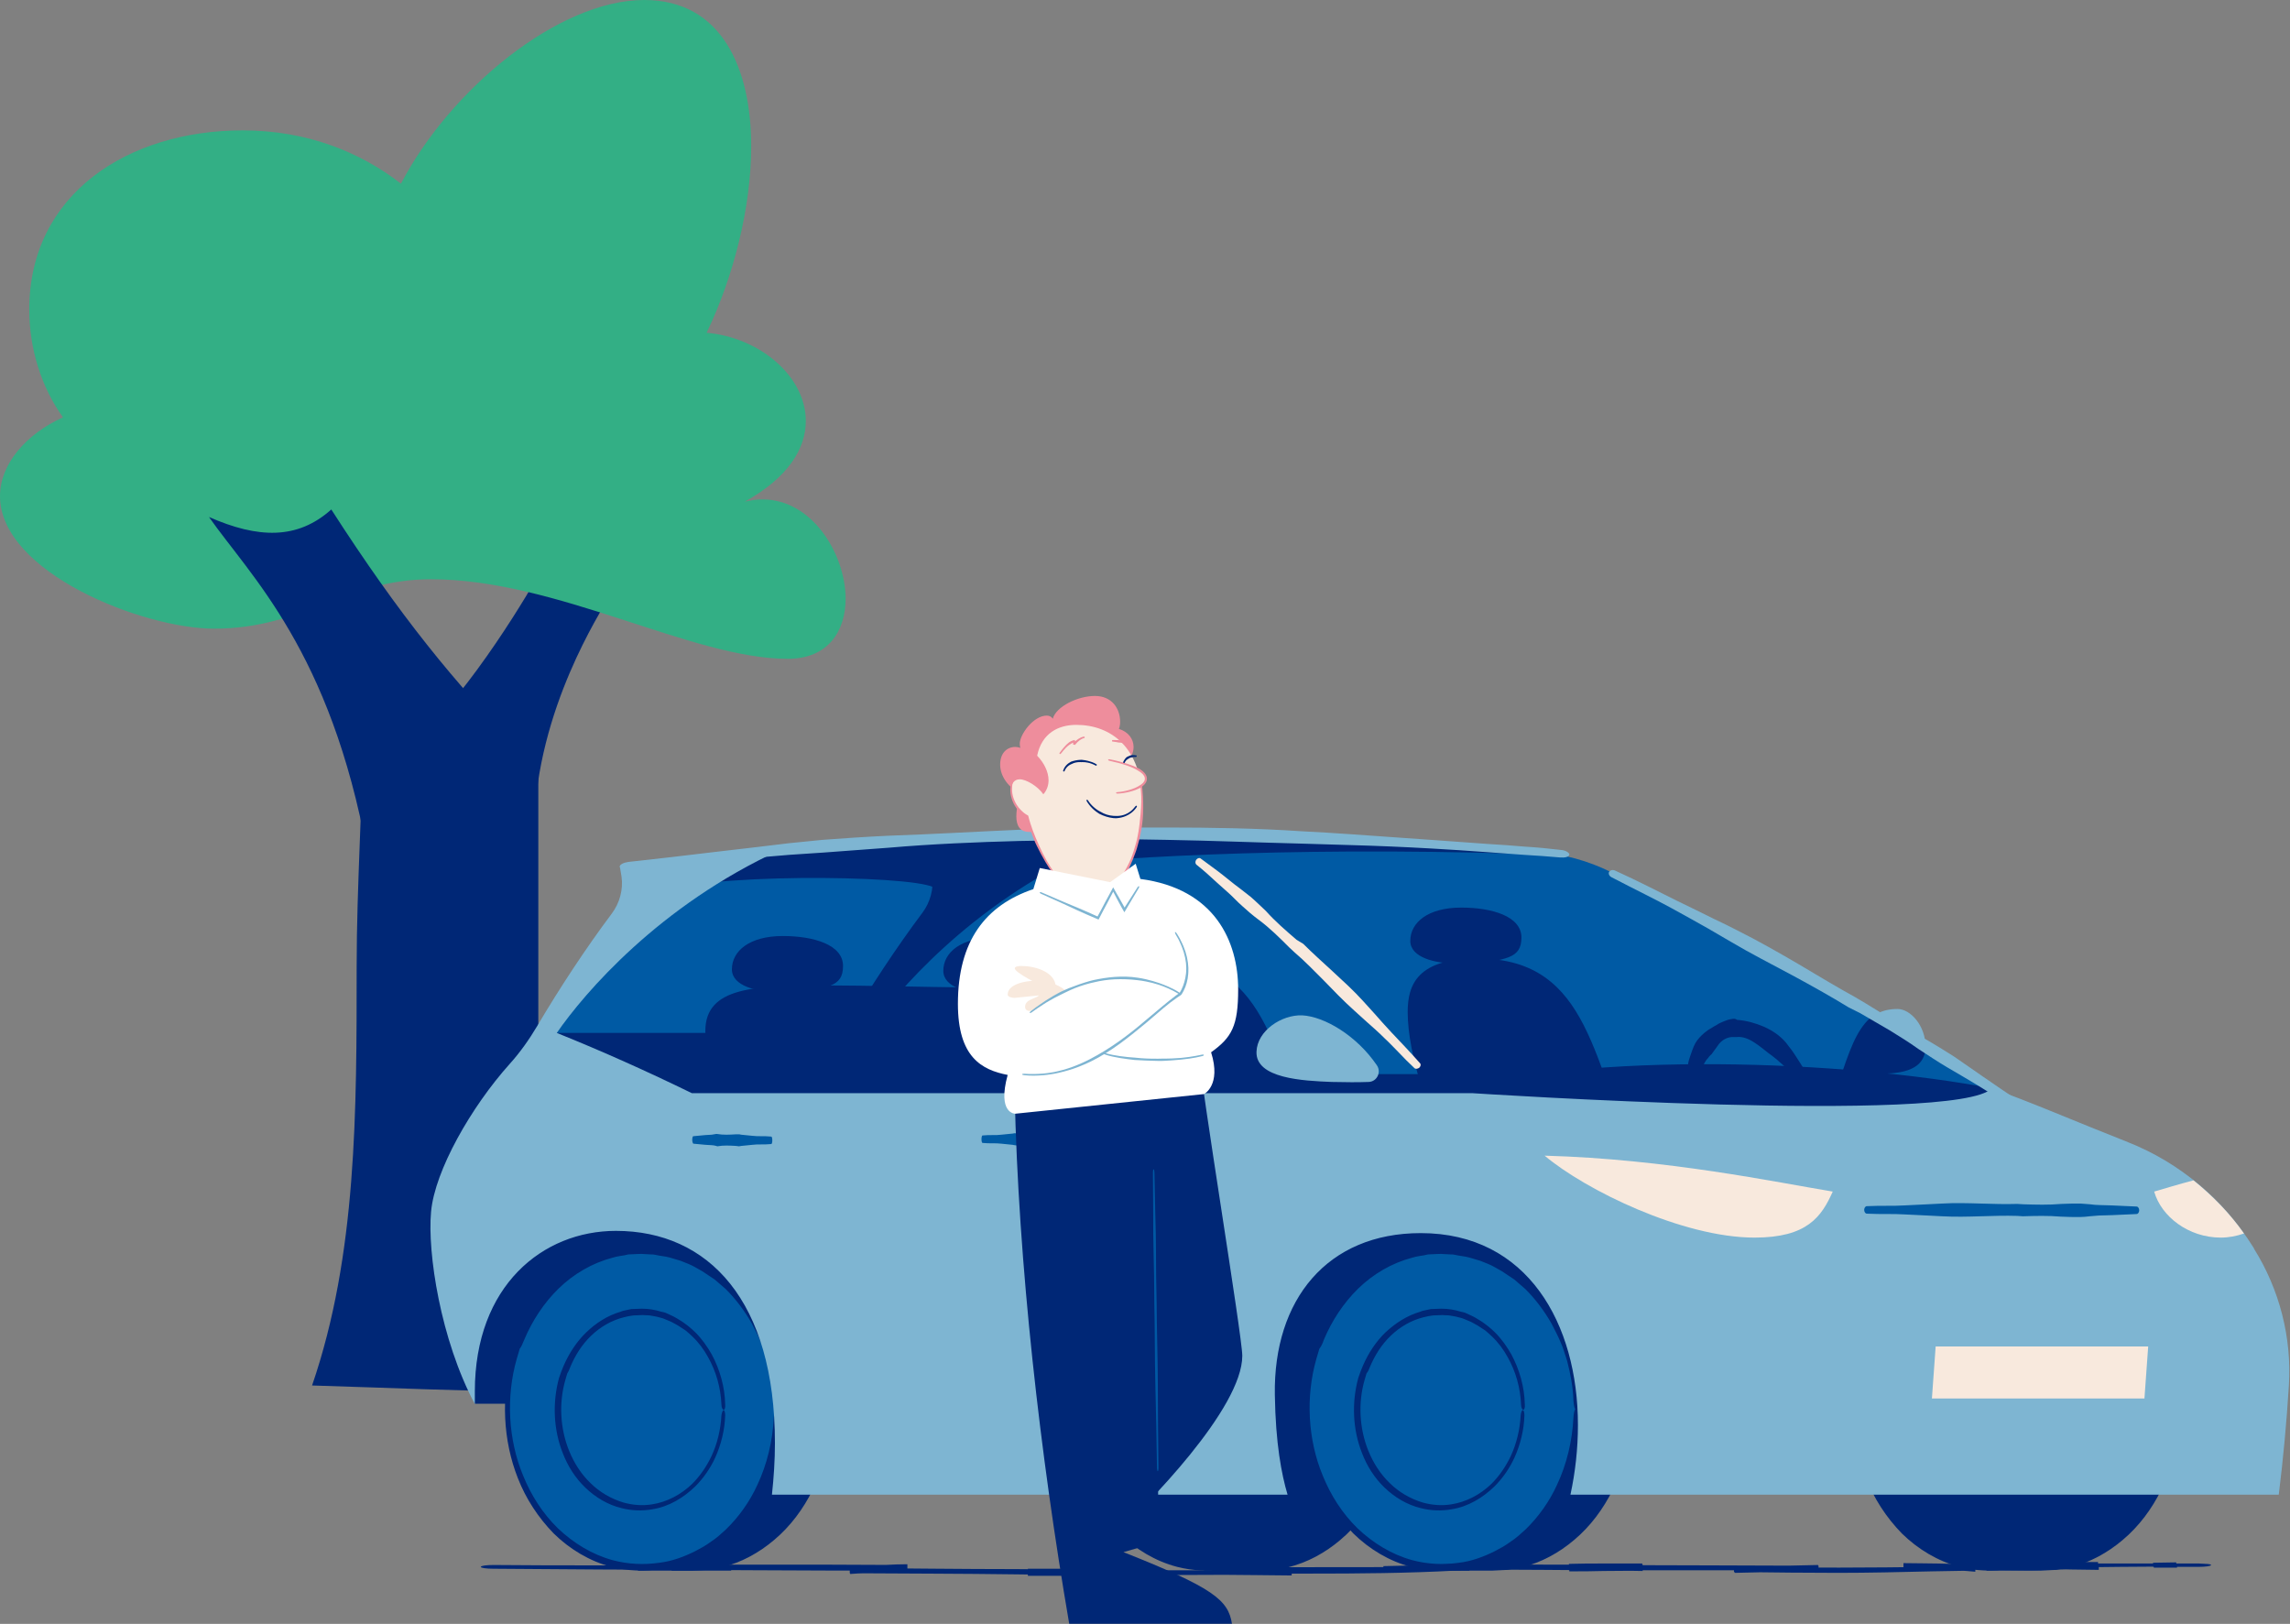
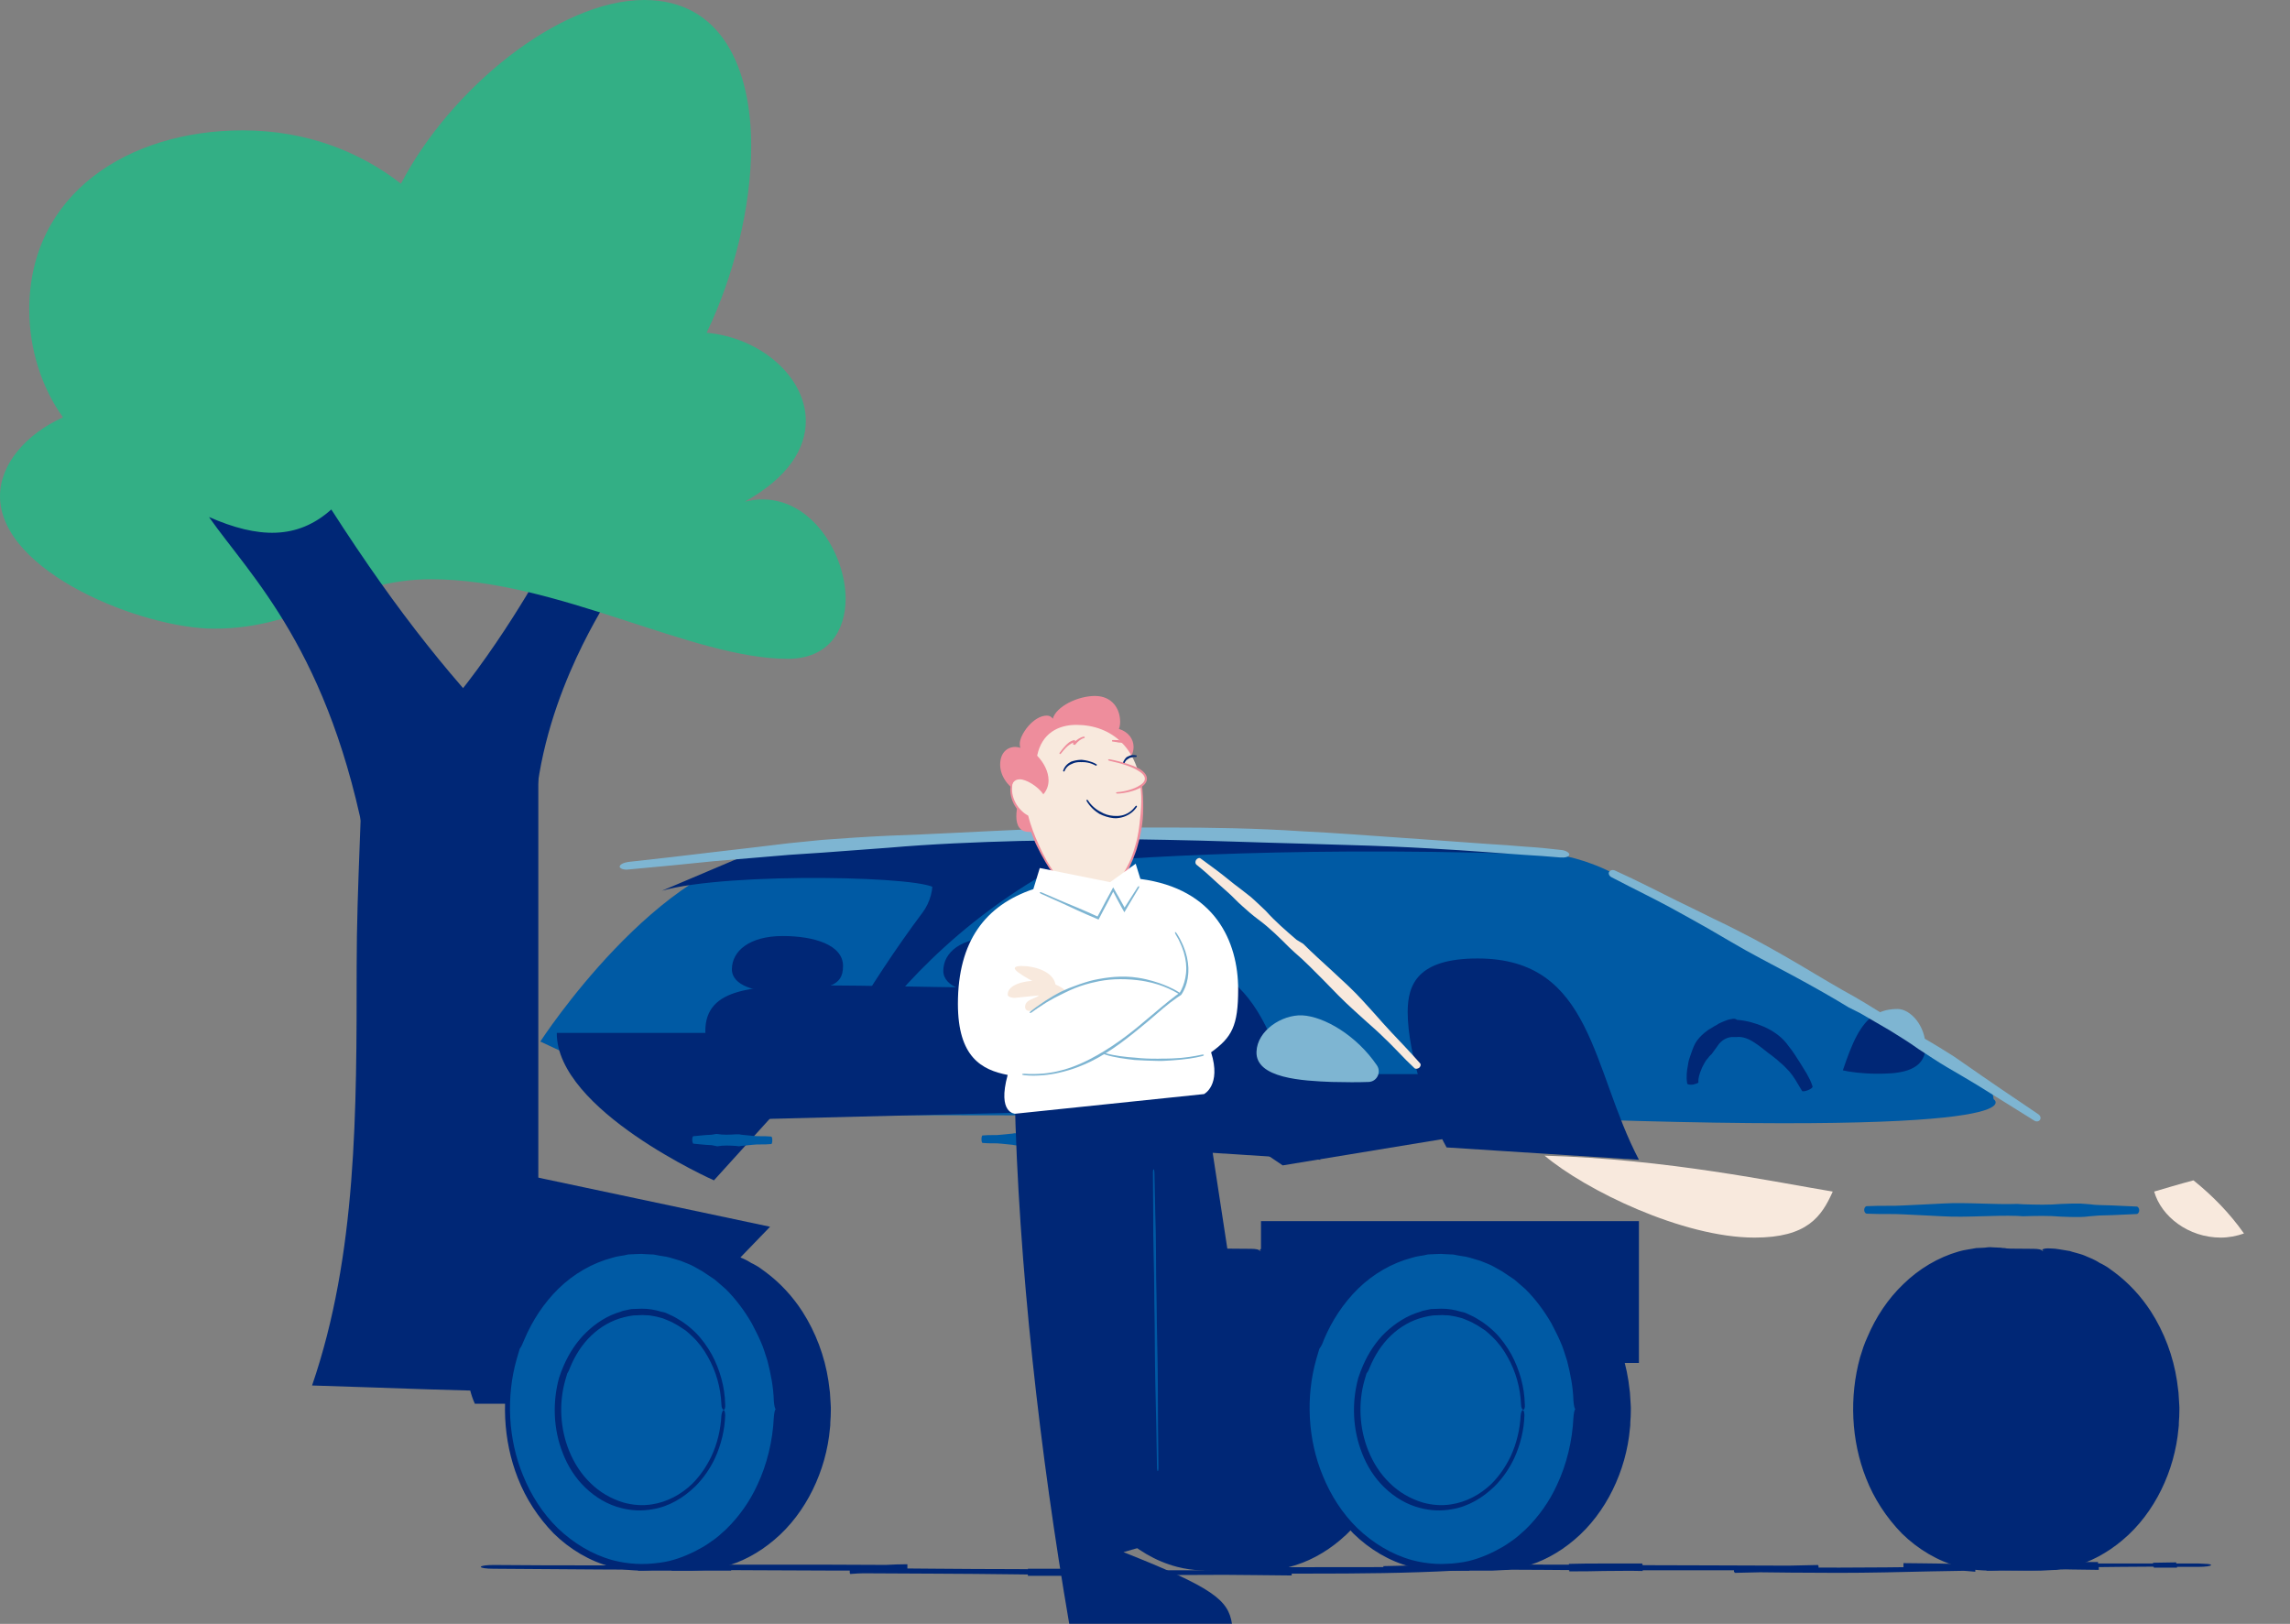
<svg xmlns="http://www.w3.org/2000/svg" width="612" height="434" viewBox="0 0 612 434" fill="none">
  <rect x="0" y="0" width="612" height="434" fill="#808080" stroke="none" />
  <path d="M142.749 221.365C143.27 189.208 161.29 162.722 161.812 160.932L146.174 149.516C145.653 150.859 131.802 175.853 116.537 192.491C116.612 192.64 116.686 192.864 116.835 193.013" fill="#002776" />
  <path d="M143.866 188.91V372C120.633 371.701 108.048 371.03 83.4 370.284C95.389 335.367 95.315 297.018 95.315 258.371C95.315 236.286 96.953 214.426 96.953 193.834C96.953 192.416 96.953 191.073 96.953 189.656" fill="#002776" />
  <path d="M203.81 133.475C202.246 133.475 200.682 133.699 199.044 134.072C210.735 127.581 215.352 119.822 215.352 112.51C215.352 100.647 203.139 90.202 188.842 88.934C196.065 73.937 200.757 55.36 200.757 39.095C200.757 18.354 192.938 0 172.162 0C149.301 0 120.335 23.8 107.155 49.093C96.432 40.736 82.134 34.842 64.859 34.842C34.403 34.842 7.819 51.704 7.819 82.741C7.819 93.261 11.095 103.557 16.829 111.54C6.925 116.017 0 124.075 0 132.58C0 153.023 38.275 168.019 57.189 168.019C81.315 168.019 92.187 154.813 115.197 154.813C148.929 154.813 184.896 176.077 210.511 176.077C221.383 176.077 226 168.616 226 159.887C225.851 147.875 216.99 133.475 203.81 133.475Z" fill="#33AF85" />
  <path d="M98.144 227.781C88.315 173.988 66.944 153.993 55.849 138.176C68.954 143.92 79.454 144.294 88.539 136.161C106.708 164.438 121.824 182.941 138.951 200.25" fill="#002776" />
  <g clip-path="url(#clip0_7_3733)">
    <path d="M438 326.361H337V364.261H438V326.361Z" fill="#002776" />
    <path d="M126.901 375.161H160.101L205.801 327.861L136.901 313.261C136.901 313.261 118.401 356.561 126.901 375.161Z" fill="#002776" />
    <path d="M185.5 334.261C205.3 334.261 221.4 353.261 221.4 376.761C221.4 400.261 205.3 419.261 185.5 419.261H171.5V334.261H185.5Z" fill="#002776" />
    <path d="M172.3 418.461H172.2C172.2 413.461 172.2 408.361 172.1 403.261C172.1 397.861 172.1 392.461 172.2 387.161C172.3 381.261 172.3 375.961 172.3 370.861L172.2 362.461C172.2 359.861 172.1 357.261 172.1 354.761L172 343.661L171.9 334.861C175.6 334.861 179.4 334.861 183.1 334.761C184.3 334.761 185.3 334.561 185.3 334.261C185.3 333.961 184.3 333.761 183.1 333.761L170.8 333.661L170.7 343.661L170.6 354.661L170.5 362.361C170.5 365.161 170.4 367.961 170.4 370.761C170.4 375.761 170.4 381.061 170.5 387.061C170.6 392.361 170.6 397.761 170.6 403.061C170.6 408.661 170.6 414.261 170.5 419.761C170.8 419.761 171.1 419.761 171.4 419.761H177.3C179.9 419.761 182.5 419.761 185.1 419.761C186.4 419.661 187.8 419.661 189.1 419.561C190.4 419.261 191.7 419.161 193 418.861C198.2 417.561 202.9 414.961 206.9 411.561C211.2 407.961 214.7 403.261 217.2 398.161C219.7 393.061 221.3 387.461 221.8 381.761C221.9 381.261 221.9 380.661 221.9 380.161L222 378.561C222 377.461 222.1 376.461 222 375.361L221.8 372.161L221.4 369.061C220.4 362.461 218 356.061 214.4 350.461C211.8 346.461 208.5 342.861 204.6 339.961C204 339.561 203.4 339.061 202.8 338.661C202.1 338.261 201.5 337.861 200.8 337.561L199.8 336.961C199.5 336.761 199.1 336.661 198.8 336.461L196.7 335.561C196 335.261 195.2 335.061 194.5 334.861L193.4 334.561L192.8 334.361L192.2 334.261C190.7 334.061 189.2 333.661 187.6 333.661C186.4 333.561 185.4 333.761 185.4 334.061C185.4 334.361 186.4 334.561 187.6 334.661C189.1 334.661 190.5 335.061 192 335.361L192.5 335.461L193 335.661L194.1 335.961C194.8 336.161 195.5 336.361 196.2 336.661C197.5 337.261 199 337.761 200.2 338.561C200.8 338.961 201.5 339.261 202.1 339.661C202.7 340.061 203.3 340.561 203.9 340.961C207.6 343.761 210.8 347.261 213.4 351.161C216.9 356.661 219.2 362.961 220 369.361L220.4 372.361L220.5 375.461C220.6 376.461 220.5 377.461 220.4 378.461L220.3 379.961C220.3 380.461 220.2 380.961 220.2 381.461C219.6 386.961 218.1 392.361 215.7 397.261C213.3 402.161 210 406.661 206 410.161C202.3 413.461 197.7 415.961 192.8 417.261C191.6 417.561 190.3 417.761 189.1 417.961L185.3 418.161C182.7 418.161 180.1 418.161 177.6 418.161L172.3 418.461Z" fill="#002776" />
    <path d="M171.501 419.261C191.328 419.261 207.401 400.233 207.401 376.761C207.401 353.289 191.328 334.261 171.501 334.261C151.674 334.261 135.601 353.289 135.601 376.761C135.601 400.233 151.674 419.261 171.501 419.261Z" fill="#005AA4" />
    <path d="M140.101 358.061C142.201 353.061 145.301 348.261 149.301 344.361C153.301 340.461 158.301 337.561 163.601 336.161C164.301 335.961 165.001 335.761 165.801 335.661C166.501 335.561 167.201 335.461 167.901 335.261C168.601 335.261 169.301 335.161 170.001 335.161C170.701 335.161 171.401 335.061 172.101 335.161C172.801 335.161 173.501 335.261 174.101 335.261C174.401 335.261 174.801 335.261 175.101 335.361L176.101 335.561C176.701 335.661 177.401 335.761 178.001 335.861C178.601 335.961 179.201 336.161 179.901 336.361C180.601 336.561 181.301 336.761 181.901 336.961L183.901 337.761C185.201 338.261 186.401 339.061 187.701 339.761C188.801 340.461 189.901 341.261 191.001 341.961C192.001 342.861 193.001 343.661 194.001 344.561C196.701 347.261 199.001 350.361 200.901 353.661C201.701 355.261 202.601 356.861 203.301 358.561C204.101 360.261 204.501 361.961 205.101 363.661C206.001 367.161 206.701 370.761 206.801 374.361C206.901 375.661 207.101 376.661 207.401 376.661C207.701 376.661 207.801 375.661 207.801 374.261C207.801 372.361 207.501 370.561 207.301 368.661C207.201 367.761 207.001 366.861 206.801 365.961C206.601 365.061 206.501 364.161 206.201 363.261L205.401 360.561C205.201 359.661 204.701 358.861 204.401 357.961C203.801 356.161 202.901 354.561 202.001 352.861C200.101 349.461 197.801 346.261 195.001 343.561C194.001 342.661 193.001 341.661 192.001 340.761C190.901 339.961 189.801 339.061 188.701 338.361C187.401 337.661 186.201 336.761 184.801 336.261L182.701 335.361C182.001 335.161 181.301 334.861 180.501 334.661C179.901 334.461 179.201 334.261 178.501 334.161C177.801 334.061 177.101 333.961 176.501 333.761C176.201 333.661 175.801 333.661 175.501 333.561C175.201 333.561 174.801 333.561 174.401 333.461C173.701 333.461 173.001 333.361 172.201 333.361C171.501 333.261 170.701 333.361 170.001 333.461C169.301 333.461 168.501 333.561 167.801 333.561C167.101 333.661 166.301 333.861 165.501 333.961C164.701 334.061 164.001 334.261 163.201 334.461C157.601 336.061 152.501 339.161 148.401 343.161C144.201 347.161 141.001 352.061 138.801 357.261C138.401 358.161 138.001 359.061 137.701 359.961L136.801 362.761C133.901 373.261 134.401 384.961 138.401 395.061C140.501 400.461 143.801 405.561 148.001 409.861C152.301 414.061 157.601 417.261 163.401 418.761C167.701 419.861 172.301 420.061 176.601 419.261C180.101 418.761 183.401 417.461 186.501 415.861L188.801 414.561C189.501 414.061 190.201 413.561 190.901 413.061L192.001 412.261L193.001 411.361C193.601 410.761 194.301 410.161 194.901 409.561C198.501 405.961 201.301 401.861 203.401 397.261C206.101 391.561 207.501 385.161 207.801 378.861C207.801 377.561 207.701 376.561 207.401 376.561C207.101 376.561 206.901 377.561 206.801 378.861C206.501 385.061 205.001 391.361 202.401 396.861C200.401 401.261 197.501 405.361 194.001 408.761C193.401 409.361 192.701 409.861 192.101 410.461L191.101 411.261L190.101 411.961C189.401 412.461 188.701 412.961 188.001 413.361L185.801 414.561C182.801 416.061 179.601 417.261 176.201 417.661C172.001 418.261 167.801 418.061 163.701 416.961C158.201 415.461 153.201 412.361 149.101 408.461C145.001 404.461 141.901 399.561 139.801 394.361C135.801 384.761 135.201 373.261 138.101 363.161L138.901 360.461C139.401 359.861 139.701 358.961 140.101 358.061Z" fill="#002776" />
    <path d="M171.5 402.961C183.706 402.961 193.6 391.231 193.6 376.761C193.6 362.291 183.706 350.561 171.5 350.561C159.295 350.561 149.4 362.291 149.4 376.761C149.4 391.231 159.295 402.961 171.5 402.961Z" fill="#005AA4" />
    <path d="M152.401 365.361C153.701 362.261 155.501 359.361 158.001 356.961C160.501 354.561 163.501 352.861 166.701 352.061C167.101 351.961 167.601 351.861 168.001 351.761C168.401 351.661 168.901 351.661 169.301 351.561C170.201 351.561 171.001 351.461 171.801 351.461C172.601 351.561 173.401 351.461 174.201 351.661C175.001 351.761 175.801 351.961 176.501 352.161C176.901 352.261 177.301 352.361 177.701 352.561L178.901 353.061C179.701 353.361 180.401 353.861 181.201 354.261C181.901 354.661 182.501 355.161 183.201 355.561C183.801 356.061 184.401 356.561 185.001 357.161C186.701 358.761 188.101 360.661 189.201 362.661C191.401 366.561 192.601 370.861 192.801 375.361C192.801 376.161 193.101 376.761 193.401 376.761C193.701 376.761 193.901 376.161 193.801 375.261C193.701 370.661 192.401 366.061 190.201 361.961C189.001 359.861 187.601 357.861 185.901 356.161C185.301 355.561 184.601 354.961 184.001 354.461C183.301 353.961 182.601 353.361 181.901 352.961C181.101 352.461 180.301 351.961 179.401 351.561L178.101 350.961C177.701 350.761 177.201 350.661 176.701 350.561C175.101 350.061 173.401 349.761 171.501 349.761C170.601 349.761 169.701 349.861 168.701 349.861C168.201 349.961 167.801 350.061 167.301 350.161C166.801 350.261 166.301 350.361 165.901 350.561C162.401 351.561 159.301 353.561 156.701 356.061C154.101 358.561 152.101 361.661 150.701 364.861C150.501 365.461 150.201 365.961 150.001 366.561L149.401 368.261C147.601 374.861 147.901 382.061 150.401 388.361C151.701 391.761 153.701 394.961 156.401 397.561C159.101 400.161 162.401 402.161 166.101 403.061C168.801 403.761 171.701 403.861 174.401 403.361C178.801 402.661 182.701 400.261 185.801 397.261C188.001 395.061 189.801 392.461 191.101 389.661C192.701 386.161 193.701 382.161 193.801 378.261C193.801 377.461 193.601 376.861 193.401 376.861C193.201 376.861 192.901 377.461 192.801 378.261C192.601 382.061 191.701 385.861 190.101 389.261C188.801 391.961 187.101 394.461 185.001 396.561C182.001 399.461 178.201 401.461 174.201 402.061C171.701 402.461 169.101 402.261 166.601 401.561C163.301 400.561 160.201 398.761 157.801 396.361C155.301 393.961 153.401 390.961 152.101 387.761C149.701 381.861 149.301 374.961 151.101 368.761L151.601 367.061C152.001 366.461 152.201 365.861 152.401 365.361Z" fill="#002776" />
    <path d="M336.699 334.261C356.499 334.261 372.599 353.261 372.599 376.761C372.599 400.261 356.499 419.261 336.699 419.261H322.699V334.261H336.699Z" fill="#002776" />
    <path d="M323.599 418.461H323.499C323.499 413.461 323.499 408.361 323.399 403.261C323.399 397.861 323.399 392.461 323.499 387.161C323.599 381.261 323.599 375.961 323.599 370.861L323.499 362.461C323.499 359.861 323.399 357.261 323.399 354.761L323.299 343.661L323.199 334.861C326.899 334.861 330.699 334.861 334.399 334.761C335.599 334.761 336.599 334.561 336.599 334.261C336.599 333.961 335.599 333.761 334.399 333.761L322.099 333.661L321.999 343.661L321.899 354.661L321.799 362.361C321.799 365.161 321.699 367.961 321.699 370.761C321.699 375.761 321.699 381.061 321.799 387.061C321.899 392.361 321.899 397.761 321.899 403.061C321.899 408.661 321.899 414.261 321.799 419.761C322.099 419.761 322.399 419.761 322.699 419.761H328.599C331.199 419.761 333.799 419.761 336.399 419.761C337.699 419.661 339.099 419.661 340.399 419.561C341.699 419.261 342.999 419.161 344.299 418.861C349.499 417.561 354.199 414.961 358.199 411.561C362.499 407.961 365.999 403.261 368.499 398.161C370.999 393.061 372.599 387.461 373.099 381.761C373.199 381.261 373.199 380.661 373.199 380.161L373.299 378.561C373.299 377.461 373.399 376.461 373.299 375.361L373.099 372.161L372.699 369.061C371.699 362.461 369.299 356.061 365.699 350.461C363.099 346.461 359.799 342.861 355.899 339.961C355.299 339.561 354.699 339.061 354.099 338.661C353.399 338.261 352.799 337.861 352.099 337.561L351.099 336.961C350.799 336.761 350.399 336.661 350.099 336.461L347.999 335.561C347.299 335.261 346.499 335.061 345.799 334.861L344.699 334.561L344.099 334.361L343.499 334.261C341.999 334.061 340.499 333.661 338.899 333.661C337.699 333.561 336.699 333.761 336.699 334.061C336.699 334.361 337.699 334.561 338.899 334.661C340.399 334.661 341.799 335.061 343.299 335.361L343.799 335.461L344.299 335.661L345.399 335.961C346.099 336.161 346.799 336.361 347.499 336.661C348.799 337.261 350.299 337.761 351.499 338.561C352.099 338.961 352.799 339.261 353.399 339.661C353.999 340.061 354.599 340.561 355.199 340.961C358.899 343.761 362.099 347.261 364.699 351.161C368.199 356.661 370.499 362.961 371.299 369.361L371.699 372.361L371.799 375.461C371.899 376.461 371.799 377.461 371.699 378.461L371.599 379.961C371.599 380.461 371.499 380.961 371.499 381.461C370.899 386.961 369.399 392.361 366.999 397.261C364.599 402.161 361.299 406.661 357.299 410.161C353.599 413.461 348.999 415.961 344.099 417.261C342.899 417.561 341.599 417.761 340.399 417.961L336.599 418.161C333.999 418.161 331.399 418.161 328.899 418.161L323.599 418.461Z" fill="#002776" />
    <path d="M322.701 419.261C342.528 419.261 358.601 400.233 358.601 376.761C358.601 353.289 342.528 334.261 322.701 334.261C302.874 334.261 286.801 353.289 286.801 376.761C286.801 400.233 302.874 419.261 322.701 419.261Z" fill="#002776" />
    <path d="M291.3 358.061C293.4 353.061 296.5 348.261 300.5 344.361C304.5 340.461 309.5 337.561 314.8 336.161C315.5 335.961 316.2 335.761 317 335.661C317.7 335.561 318.4 335.461 319.1 335.261C319.8 335.261 320.5 335.161 321.2 335.161C321.9 335.161 322.6 335.061 323.3 335.161C324 335.161 324.7 335.261 325.3 335.261C325.6 335.261 326 335.261 326.3 335.361L327.3 335.561C327.9 335.661 328.6 335.761 329.2 335.861C329.8 335.961 330.4 336.161 331.1 336.361C331.8 336.561 332.5 336.761 333.1 336.961L335.1 337.761C336.4 338.261 337.6 339.061 338.9 339.761C340 340.461 341.1 341.261 342.2 341.961C343.2 342.861 344.2 343.661 345.2 344.561C347.9 347.261 350.2 350.361 352.1 353.661C352.9 355.261 353.8 356.861 354.5 358.561C355.3 360.261 355.7 361.961 356.3 363.661C357.2 367.161 357.9 370.761 358 374.361C358.1 375.661 358.3 376.661 358.6 376.661C358.9 376.661 359 375.661 359 374.261C359 372.361 358.7 370.561 358.5 368.661C358.4 367.761 358.2 366.861 358 365.961C357.8 365.061 357.7 364.161 357.4 363.261L356.6 360.561C356.4 359.661 355.9 358.861 355.6 357.961C355 356.161 354.1 354.561 353.2 352.861C351.3 349.461 349 346.261 346.2 343.561C345.2 342.661 344.2 341.661 343.2 340.761C342.1 339.961 341 339.061 339.9 338.361C338.6 337.661 337.4 336.761 336 336.261L333.9 335.361C333.2 335.161 332.5 334.861 331.7 334.661C331.1 334.461 330.4 334.261 329.7 334.161C329 334.061 328.3 333.961 327.7 333.761C327.4 333.661 327 333.661 326.7 333.561C326.4 333.561 326 333.561 325.6 333.461C324.9 333.461 324.2 333.361 323.4 333.361C322.7 333.261 321.9 333.361 321.2 333.461C320.5 333.461 319.7 333.561 319 333.561C318.3 333.661 317.5 333.861 316.7 333.961C315.9 334.061 315.2 334.261 314.4 334.461C308.8 336.061 303.7 339.161 299.6 343.161C295.4 347.161 292.2 352.061 290 357.261C289.6 358.161 289.2 359.061 288.9 359.961L288 362.761C285.1 373.261 285.6 384.961 289.6 395.061C291.7 400.461 295 405.561 299.2 409.861C303.5 414.061 308.8 417.261 314.6 418.761C318.9 419.861 323.5 420.061 327.8 419.261C331.3 418.761 334.6 417.461 337.7 415.861L340 414.561C340.7 414.061 341.4 413.561 342.1 413.061L343.2 412.261L344.2 411.361C344.8 410.761 345.5 410.161 346.1 409.561C349.7 405.961 352.5 401.861 354.6 397.261C357.3 391.561 358.7 385.161 359 378.861C359 377.561 358.9 376.561 358.6 376.561C358.3 376.561 358.1 377.561 358 378.861C357.7 385.061 356.2 391.361 353.6 396.861C351.6 401.261 348.7 405.361 345.2 408.761C344.6 409.361 343.9 409.861 343.3 410.461L342.3 411.261L341.3 411.961C340.6 412.461 339.9 412.961 339.2 413.361L337 414.561C334 416.061 330.8 417.261 327.4 417.661C323.2 418.261 319 418.061 314.9 416.961C309.4 415.461 304.4 412.361 300.3 408.461C296.2 404.461 293.1 399.561 291 394.361C287 384.761 286.4 373.261 289.3 363.161L290.1 360.461C290.6 359.861 291 358.961 291.3 358.061Z" fill="#002776" />
    <path d="M545.799 334.261C565.599 334.261 581.699 353.261 581.699 376.761C581.699 400.261 565.599 419.261 545.799 419.261H531.799V334.261H545.799Z" fill="#002776" />
    <path d="M532.699 418.461H532.599C532.599 413.461 532.599 408.361 532.499 403.261C532.499 397.861 532.499 392.461 532.599 387.161C532.699 381.261 532.699 375.961 532.699 370.861L532.599 362.461C532.599 359.861 532.499 357.261 532.499 354.761L532.399 343.661L532.299 334.861C535.999 334.861 539.799 334.861 543.499 334.761C544.699 334.761 545.699 334.561 545.699 334.261C545.699 333.961 544.699 333.761 543.499 333.761L531.199 333.661L531.099 343.661L530.999 354.661L530.899 362.361C530.899 365.161 530.799 367.961 530.799 370.761C530.799 375.761 530.799 381.061 530.899 387.061C530.999 392.361 530.999 397.761 530.999 403.061C530.999 408.661 530.999 414.261 530.899 419.761C531.199 419.761 531.499 419.761 531.799 419.761H537.699C540.299 419.761 542.899 419.761 545.499 419.761C546.799 419.661 548.199 419.661 549.499 419.561C550.799 419.261 552.099 419.161 553.399 418.861C558.599 417.561 563.299 414.961 567.299 411.561C571.599 407.961 575.099 403.261 577.599 398.161C580.099 393.061 581.699 387.461 582.199 381.761C582.299 381.261 582.299 380.661 582.299 380.161L582.399 378.561C582.399 377.461 582.499 376.461 582.399 375.361L582.199 372.161L581.799 369.061C580.799 362.461 578.399 356.061 574.799 350.461C572.199 346.461 568.899 342.861 564.999 339.961C564.399 339.561 563.799 339.061 563.199 338.661C562.499 338.261 561.899 337.861 561.199 337.561L560.199 336.961C559.899 336.761 559.499 336.661 559.199 336.461L557.099 335.561C556.399 335.261 555.599 335.061 554.899 334.861L553.799 334.561L553.199 334.361L552.599 334.261C551.099 334.061 549.599 333.661 547.999 333.661C546.799 333.561 545.799 333.761 545.799 334.061C545.799 334.361 546.799 334.561 547.999 334.661C549.499 334.661 550.899 335.061 552.399 335.361L552.899 335.461L553.399 335.661L554.499 335.961C555.199 336.161 555.899 336.361 556.599 336.661C557.899 337.261 559.399 337.761 560.599 338.561C561.199 338.961 561.899 339.261 562.499 339.661C563.099 340.061 563.699 340.561 564.299 340.961C567.999 343.761 571.199 347.261 573.799 351.161C577.299 356.661 579.599 362.961 580.399 369.361L580.799 372.361L580.899 375.461C580.999 376.461 580.899 377.461 580.799 378.461L580.699 379.961C580.699 380.461 580.599 380.961 580.599 381.461C579.999 386.961 578.499 392.361 576.099 397.261C573.699 402.161 570.399 406.661 566.399 410.161C562.699 413.461 558.099 415.961 553.199 417.261C551.999 417.561 550.699 417.761 549.499 417.961L545.699 418.161C543.099 418.161 540.499 418.161 537.999 418.161L532.699 418.461Z" fill="#002776" />
    <path d="M531.798 419.261C551.625 419.261 567.698 400.233 567.698 376.761C567.698 353.289 551.625 334.261 531.798 334.261C511.971 334.261 495.898 353.289 495.898 376.761C495.898 400.233 511.971 419.261 531.798 419.261Z" fill="#002776" />
    <path d="M500.399 358.061C502.499 353.061 505.599 348.261 509.599 344.361C513.599 340.461 518.599 337.561 523.899 336.161C524.599 335.961 525.299 335.761 526.099 335.661C526.799 335.561 527.499 335.461 528.199 335.261C528.899 335.261 529.599 335.161 530.299 335.161C530.999 335.161 531.699 335.061 532.399 335.161C533.099 335.161 533.799 335.261 534.399 335.261C534.699 335.261 535.099 335.261 535.399 335.361L536.399 335.561C536.999 335.661 537.699 335.761 538.299 335.861C538.899 335.961 539.499 336.161 540.199 336.361C540.899 336.561 541.599 336.761 542.199 336.961L544.199 337.761C545.499 338.261 546.699 339.061 547.999 339.761C549.099 340.461 550.199 341.261 551.299 341.961C552.299 342.861 553.299 343.661 554.299 344.561C556.999 347.261 559.299 350.361 561.199 353.661C561.999 355.261 562.899 356.861 563.599 358.561C564.399 360.261 564.799 361.961 565.399 363.661C566.299 367.161 566.999 370.761 567.099 374.361C567.199 375.661 567.399 376.661 567.699 376.661C567.999 376.661 568.099 375.661 568.099 374.261C568.099 372.361 567.799 370.561 567.599 368.661C567.499 367.761 567.299 366.861 567.099 365.961C566.899 365.061 566.799 364.161 566.499 363.261L565.699 360.561C565.499 359.661 564.999 358.861 564.699 357.961C564.099 356.161 563.199 354.561 562.299 352.861C560.399 349.461 558.099 346.261 555.299 343.561C554.299 342.661 553.299 341.661 552.299 340.761C551.199 339.961 550.099 339.061 548.999 338.361C547.699 337.661 546.499 336.761 545.099 336.261L542.999 335.361C542.299 335.161 541.599 334.861 540.799 334.661C540.199 334.461 539.499 334.261 538.799 334.161C538.099 334.061 537.399 333.961 536.799 333.761C536.499 333.661 536.099 333.661 535.799 333.561C535.499 333.561 535.099 333.561 534.699 333.461C533.999 333.461 533.299 333.361 532.499 333.361C531.799 333.261 530.999 333.361 530.299 333.461C529.599 333.461 528.799 333.561 528.099 333.561C527.399 333.661 526.599 333.861 525.799 333.961C524.999 334.061 524.299 334.261 523.499 334.461C517.899 336.061 512.799 339.161 508.699 343.161C504.499 347.161 501.299 352.061 499.099 357.261C498.699 358.161 498.299 359.061 497.999 359.961L497.099 362.761C494.199 373.261 494.699 384.961 498.699 395.061C500.799 400.461 504.099 405.561 508.299 409.861C512.599 414.061 517.899 417.261 523.699 418.761C527.999 419.861 532.599 420.061 536.899 419.261C540.399 418.761 543.699 417.461 546.799 415.861L549.099 414.561C549.799 414.061 550.499 413.561 551.199 413.061L552.299 412.261L553.299 411.361C553.899 410.761 554.599 410.161 555.199 409.561C558.799 405.961 561.599 401.861 563.699 397.261C566.399 391.561 567.799 385.161 568.099 378.861C568.099 377.561 567.999 376.561 567.699 376.561C567.399 376.561 567.199 377.561 567.099 378.861C566.799 385.061 565.299 391.361 562.699 396.861C560.699 401.261 557.799 405.361 554.299 408.761C553.699 409.361 552.999 409.861 552.399 410.461L551.399 411.261L550.399 411.961C549.699 412.461 548.999 412.961 548.299 413.361L546.099 414.561C543.099 416.061 539.899 417.261 536.499 417.661C532.299 418.261 528.099 418.061 523.999 416.961C518.499 415.461 513.499 412.361 509.399 408.461C505.299 404.461 502.199 399.561 500.099 394.361C496.099 384.761 495.499 373.261 498.399 363.161L499.199 360.461C499.699 359.861 500.099 358.961 500.399 358.061Z" fill="#002776" />
    <path d="M399.199 334.261C418.999 334.261 435.099 353.261 435.099 376.761C435.099 400.261 418.999 419.261 399.199 419.261H385.199V334.261H399.199Z" fill="#002776" />
    <path d="M386.099 418.461H385.999C385.999 413.461 385.999 408.361 385.899 403.261C385.899 397.861 385.899 392.461 385.999 387.161C386.099 381.261 386.099 375.961 386.099 370.861L385.999 362.461C385.999 359.861 385.899 357.261 385.899 354.761L385.799 343.661L385.699 334.861C389.399 334.861 393.199 334.861 396.899 334.761C398.099 334.761 399.099 334.561 399.099 334.261C399.099 333.961 398.099 333.761 396.899 333.761L384.599 333.661L384.499 343.661L384.399 354.661L384.299 362.361C384.299 365.161 384.199 367.961 384.199 370.761C384.199 375.761 384.199 381.061 384.299 387.061C384.399 392.361 384.399 397.761 384.399 403.061C384.399 408.661 384.399 414.261 384.299 419.761C384.599 419.761 384.899 419.761 385.199 419.761H391.099C393.699 419.761 396.299 419.761 398.899 419.761C400.199 419.661 401.599 419.661 402.899 419.561C404.199 419.261 405.499 419.161 406.799 418.861C411.999 417.561 416.699 414.961 420.699 411.561C424.999 407.961 428.499 403.261 430.999 398.161C433.499 393.061 435.099 387.461 435.599 381.761C435.699 381.261 435.699 380.661 435.699 380.161L435.799 378.561C435.799 377.461 435.899 376.461 435.799 375.361L435.599 372.161L435.199 369.061C434.199 362.461 431.799 356.061 428.199 350.461C425.599 346.461 422.299 342.861 418.399 339.961C417.799 339.561 417.199 339.061 416.599 338.661C415.899 338.261 415.299 337.861 414.599 337.561L413.599 336.961C413.299 336.761 412.899 336.661 412.599 336.461L410.499 335.561C409.799 335.261 408.999 335.061 408.299 334.861L407.199 334.561L406.599 334.361L405.999 334.261C404.499 334.061 402.999 333.661 401.399 333.661C400.199 333.561 399.199 333.761 399.199 334.061C399.199 334.361 400.199 334.561 401.399 334.661C402.899 334.661 404.299 335.061 405.799 335.361L406.299 335.461L406.799 335.661L407.899 335.961C408.599 336.161 409.299 336.361 409.999 336.661C411.299 337.261 412.799 337.761 413.999 338.561C414.599 338.961 415.299 339.261 415.899 339.661C416.499 340.061 417.099 340.561 417.699 340.961C421.399 343.761 424.599 347.261 427.199 351.161C430.699 356.661 432.999 362.961 433.799 369.361L434.199 372.361L434.299 375.461C434.399 376.461 434.299 377.461 434.199 378.461L434.099 379.961C434.099 380.461 433.999 380.961 433.999 381.461C433.399 386.961 431.899 392.361 429.499 397.261C427.099 402.161 423.799 406.661 419.799 410.161C416.099 413.461 411.499 415.961 406.599 417.261C405.399 417.561 404.099 417.761 402.899 417.961L399.099 418.161C396.499 418.161 393.899 418.161 391.399 418.161L386.099 418.461Z" fill="#002776" />
    <path d="M385.201 419.261C405.028 419.261 421.101 400.233 421.101 376.761C421.101 353.289 405.028 334.261 385.201 334.261C365.374 334.261 349.301 353.289 349.301 376.761C349.301 400.233 365.374 419.261 385.201 419.261Z" fill="#005AA4" />
    <path d="M353.8 358.061C355.9 353.061 359 348.261 363 344.361C367 340.461 372 337.561 377.3 336.161C378 335.961 378.7 335.761 379.5 335.661C380.2 335.561 380.9 335.461 381.6 335.261C382.3 335.261 383 335.161 383.7 335.161C384.4 335.161 385.1 335.061 385.8 335.161C386.5 335.161 387.2 335.261 387.8 335.261C388.1 335.261 388.5 335.261 388.8 335.361L389.8 335.561C390.4 335.661 391.1 335.761 391.7 335.861C392.3 335.961 392.9 336.161 393.6 336.361C394.3 336.561 395 336.761 395.6 336.961L397.6 337.761C398.9 338.261 400.1 339.061 401.4 339.761C402.5 340.461 403.6 341.261 404.7 341.961C405.7 342.861 406.7 343.661 407.7 344.561C410.4 347.261 412.7 350.361 414.6 353.661C415.4 355.261 416.3 356.861 417 358.561C417.8 360.261 418.2 361.961 418.8 363.661C419.7 367.161 420.4 370.761 420.5 374.361C420.6 375.661 420.8 376.661 421.1 376.661C421.4 376.661 421.5 375.661 421.5 374.261C421.5 372.361 421.2 370.561 421 368.661C420.9 367.761 420.7 366.861 420.5 365.961C420.3 365.061 420.2 364.161 419.9 363.261L419.1 360.561C418.9 359.661 418.4 358.861 418.1 357.961C417.5 356.161 416.6 354.561 415.7 352.861C413.8 349.461 411.5 346.261 408.7 343.561C407.7 342.661 406.7 341.661 405.7 340.761C404.6 339.961 403.5 339.061 402.4 338.361C401.1 337.661 399.9 336.761 398.5 336.261L396.4 335.361C395.7 335.161 395 334.861 394.2 334.661C393.6 334.461 392.9 334.261 392.2 334.161C391.5 334.061 390.8 333.961 390.2 333.761C389.9 333.661 389.5 333.661 389.2 333.561C388.9 333.561 388.5 333.561 388.1 333.461C387.4 333.461 386.7 333.361 385.9 333.361C385.2 333.261 384.4 333.361 383.7 333.461C383 333.461 382.2 333.561 381.5 333.561C380.8 333.661 380 333.861 379.2 333.961C378.4 334.061 377.7 334.261 376.9 334.461C371.3 336.061 366.2 339.161 362.1 343.161C357.9 347.161 354.7 352.061 352.5 357.261C352.1 358.161 351.7 359.061 351.4 359.961L350.5 362.761C347.6 373.261 348.1 384.961 352.1 395.061C354.2 400.461 357.5 405.561 361.7 409.861C366 414.061 371.3 417.261 377.1 418.761C381.4 419.861 386 420.061 390.3 419.261C393.8 418.761 397.1 417.461 400.2 415.861L402.5 414.561C403.2 414.061 403.9 413.561 404.6 413.061L405.7 412.261L406.7 411.361C407.3 410.761 408 410.161 408.6 409.561C412.2 405.961 415 401.861 417.1 397.261C419.8 391.561 421.2 385.161 421.5 378.861C421.5 377.561 421.4 376.561 421.1 376.561C420.8 376.561 420.6 377.561 420.5 378.861C420.2 385.061 418.7 391.361 416.1 396.861C414.1 401.261 411.2 405.361 407.7 408.761C407.1 409.361 406.4 409.861 405.8 410.461L404.8 411.261L403.8 411.961C403.1 412.461 402.4 412.961 401.7 413.361L399.5 414.561C396.5 416.061 393.3 417.261 389.9 417.661C385.7 418.261 381.5 418.061 377.4 416.961C371.9 415.461 366.9 412.361 362.8 408.461C358.7 404.461 355.6 399.561 353.5 394.361C349.5 384.761 348.9 373.261 351.8 363.161L352.6 360.461C353.1 359.861 353.5 358.961 353.8 358.061Z" fill="#002776" />
    <path d="M385.2 402.961C397.405 402.961 407.3 391.231 407.3 376.761C407.3 362.291 397.405 350.561 385.2 350.561C372.994 350.561 363.1 362.291 363.1 376.761C363.1 391.231 372.994 402.961 385.2 402.961Z" fill="#005AA4" />
    <path d="M366.099 365.361C367.399 362.261 369.199 359.361 371.699 356.961C374.199 354.561 377.199 352.861 380.399 352.061C380.799 351.961 381.299 351.861 381.699 351.761C382.099 351.661 382.599 351.661 382.999 351.561C383.899 351.561 384.699 351.461 385.499 351.461C386.299 351.561 387.099 351.461 387.899 351.661C388.699 351.761 389.499 351.961 390.199 352.161C390.599 352.261 390.999 352.361 391.399 352.561L392.599 353.061C393.399 353.361 394.099 353.861 394.899 354.261C395.599 354.661 396.199 355.161 396.899 355.561C397.499 356.061 398.099 356.561 398.699 357.161C400.399 358.761 401.799 360.661 402.899 362.661C405.099 366.561 406.299 370.861 406.499 375.361C406.499 376.161 406.799 376.761 407.099 376.761C407.399 376.761 407.599 376.161 407.499 375.261C407.399 370.661 406.099 366.061 403.899 361.961C402.699 359.861 401.299 357.861 399.599 356.161C398.999 355.561 398.299 354.961 397.699 354.461C396.999 353.961 396.299 353.361 395.599 352.961C394.799 352.461 393.999 351.961 393.099 351.561L391.799 350.961C391.399 350.761 390.899 350.661 390.399 350.561C388.799 350.061 387.099 349.761 385.199 349.761C384.299 349.761 383.399 349.861 382.399 349.861C381.899 349.961 381.499 350.061 380.999 350.161C380.499 350.261 379.999 350.361 379.599 350.561C376.099 351.561 372.999 353.561 370.299 356.061C367.699 358.561 365.699 361.661 364.299 364.861C364.099 365.461 363.799 365.961 363.599 366.561L362.999 368.261C361.199 374.861 361.499 382.061 363.999 388.361C365.299 391.761 367.299 394.961 369.999 397.561C372.699 400.161 375.999 402.161 379.699 403.061C382.399 403.761 385.299 403.861 387.999 403.361C392.399 402.661 396.299 400.261 399.399 397.261C401.599 395.061 403.399 392.461 404.699 389.661C406.299 386.161 407.299 382.161 407.399 378.261C407.399 377.461 407.199 376.861 406.999 376.861C406.699 376.861 406.499 377.461 406.399 378.261C406.199 382.061 405.299 385.861 403.699 389.261C402.399 391.961 400.699 394.461 398.599 396.561C395.599 399.461 391.799 401.461 387.799 402.061C385.299 402.461 382.699 402.261 380.199 401.561C376.899 400.561 373.799 398.761 371.399 396.361C368.899 393.961 366.999 390.961 365.699 387.761C363.299 381.861 362.899 374.961 364.699 368.761L365.199 367.061C365.699 366.461 365.899 365.861 366.099 365.361Z" fill="#002776" />
    <path d="M492.5 286.161C495.8 276.161 498.8 269.661 507.1 269.661C510.6 269.661 514.6 274.161 514.6 279.761C514.6 286.961 506.4 287.061 501.6 287.061C497.8 287.061 494.1 286.561 492.5 286.161Z" fill="#7EB5D2" />
    <path d="M208.5 227.161C241.5 224.361 276.5 222.761 299.1 222.761C336.8 222.761 373.7 224.761 411.3 227.761C417.9 228.261 424.4 230.061 430.3 232.961C476 255.561 499 269.161 532.3 290.861L532.8 293.761C532.8 293.761 549.3 304.461 399.5 298.261L186.2 297.961L144.4 278.361C144.4 278.361 176.1 229.461 208.5 227.161Z" fill="#005AA4" />
    <path d="M219.201 284.161C222.001 281.061 224.401 277.661 226.601 273.961C232.501 263.961 239.601 253.161 246.501 243.961C248.601 241.161 249.601 237.561 249.101 234.061C249.001 233.261 248.801 232.461 248.701 231.661C261.601 229.961 276.301 228.361 291.501 227.161C259.201 241.961 239.301 265.361 231.901 276.061C244.001 280.961 256.001 286.361 267.901 292.161" fill="#002776" />
-     <path d="M532.301 290.861C493.401 283.461 424.901 280.661 385.301 292.161C345.701 303.661 508.001 304.661 508.001 304.661L533.301 297.461L532.301 290.861Z" fill="#002776" />
    <path d="M301.502 306.661C297.102 298.861 291.102 282.061 291.102 270.461C291.102 263.061 293.802 256.161 309.802 256.161C340.602 256.161 340.202 285.761 352.902 309.961" fill="#002776" />
    <path d="M306.301 257.961C317.401 256.461 321.501 256.261 321.501 250.561C321.501 244.861 313.601 242.561 305.401 242.561C296.501 242.561 291.801 246.561 291.801 251.461C291.801 255.961 298.601 257.461 303.501 257.461C304.501 257.561 305.301 258.061 306.301 257.961Z" fill="#002776" />
    <path d="M196.1 299.261C193.2 293.461 188.5 281.961 188.5 275.561C188.5 263.761 201.6 263.361 220.9 263.361C230.3 263.361 252.4 263.861 255.3 263.861C259.6 263.861 266.4 263.461 273.1 263.461C299 263.461 296 268.461 303.9 296.561" fill="#002776" />
    <path d="M210.1 265.561C221.2 264.061 225.3 263.861 225.3 258.161C225.3 252.461 217.4 250.161 209.2 250.161C200.3 250.161 195.6 254.161 195.6 259.061C195.6 263.561 202.4 265.061 207.3 265.061C208.4 265.261 209.1 265.761 210.1 265.561Z" fill="#002776" />
    <path d="M266.6 265.961C277.7 264.461 281.8 264.261 281.8 258.561C281.8 252.861 273.9 250.561 265.7 250.561C256.8 250.561 252.1 254.561 252.1 259.461C252.1 263.961 258.9 265.461 263.8 265.461C264.9 265.561 265.6 266.161 266.6 265.961Z" fill="#002776" />
    <path d="M386.601 306.661C382.201 298.861 376.201 282.061 376.201 270.461C376.201 263.061 378.901 256.161 394.901 256.161C425.701 256.161 425.301 285.761 438.001 309.961" fill="#002776" />
-     <path d="M391.4 257.961C402.5 256.461 406.6 256.261 406.6 250.561C406.6 244.861 398.7 242.561 390.5 242.561C381.6 242.561 376.9 246.561 376.9 251.461C376.9 255.961 383.7 257.461 388.6 257.461C389.6 257.561 390.4 258.061 391.4 257.961Z" fill="#002776" />
    <path d="M379.002 287.061H306.602L342.802 311.461L401.802 301.761L379.002 287.061Z" fill="#002776" />
    <path d="M514.6 279.461C514.6 279.561 514.6 279.661 514.6 279.661C514.6 286.861 506.4 286.961 501.6 286.961C497.8 286.961 494.1 286.461 492.5 286.061C494.9 278.961 497.1 273.561 501.2 271.061C501.1 271.161 505.7 273.761 514.6 279.461Z" fill="#002776" />
    <path d="M291.8 222.761L276.6 223.161L201.9 227.461L176.9 238.061C194.5 232.961 250 234.161 250.1 237.761L267.2 232.961C267.2 232.961 269.2 232.161 278.9 231.261C301 229.061 350.8 225.861 419.6 228.661C419.5 228.561 319.4 221.561 291.8 222.761Z" fill="#002776" />
    <path d="M148.801 276.061H226.501L190.801 315.461C190.801 315.461 148.701 296.761 148.801 276.061Z" fill="#002776" />
    <path d="M346.5 251.161C343.7 248.761 340.8 246.261 338.3 243.461C336.8 242.061 335.5 240.761 334.2 239.661C333.4 239.061 332.7 238.461 331.9 237.861L329.8 236.261L326.8 233.861C324.9 232.361 322.9 230.961 320.9 229.461C320.6 229.161 320 229.361 319.7 229.761C319.4 230.161 319.4 230.761 319.7 231.061C321.6 232.561 323.4 234.161 325.2 235.861L328 238.361C328.7 238.961 329.3 239.561 329.9 240.161C330.6 240.861 331.3 241.561 332 242.161C333.3 243.361 334.7 244.561 336.3 245.761C339.3 247.961 342 250.661 344.6 253.261L346 254.561C348.7 256.861 351.2 259.461 353.7 261.961C356.3 264.661 359 267.461 361.9 270.061L365.1 272.961C366.8 274.461 368.5 275.961 370.1 277.561C371.3 278.661 372.4 279.861 373.6 281.061C375 282.561 376.5 284.061 378 285.461C378.3 285.761 378.9 285.661 379.3 285.361C379.7 284.961 379.8 284.461 379.5 284.161C378.1 282.561 376.7 281.061 375.3 279.561C374.2 278.361 373 277.161 371.9 275.961C370.3 274.261 368.8 272.561 367.3 270.861C366.3 269.761 365.4 268.761 364.4 267.661C361.8 264.761 358.9 262.161 356.1 259.561C353.5 257.161 350.8 254.761 348.3 252.261L346.5 251.161Z" fill="#F8E9DD" />
-     <path d="M532.3 290.861C541.8 294.161 554.5 299.661 568.7 305.261C582.6 310.761 594.3 320.661 602.2 333.361C602.3 333.461 602.4 333.661 602.4 333.761C609.2 344.661 612.5 357.461 611.7 370.261C611.1 380.061 610.2 389.761 609 399.461H419.7C421 393.461 421.7 387.161 421.7 380.861C421.7 353.861 408.3 329.561 379.7 329.561C354.7 329.561 340.3 347.361 340.7 372.761C340.9 385.861 342.5 394.061 344.1 399.461H206.3C206.8 394.861 207.1 390.261 207.1 385.661C207.1 347.761 189.4 328.961 164.6 328.961C145.1 328.961 126.9 343.561 126.9 371.861C126.9 372.961 126.9 374.061 126.9 375.261C117.7 357.961 114.2 334.761 115.2 323.861C116.2 312.861 125.9 295.861 136.2 284.361C139 281.261 141.4 277.861 143.6 274.161C149.5 264.161 156.6 253.361 163.5 244.161C165.6 241.361 166.6 237.761 166.1 234.261C166 233.461 165.8 232.661 165.7 231.861C178.5 229.961 193.3 228.361 208.5 227.161C176.2 241.961 156.2 265.361 148.8 276.061C161 280.961 173 286.361 184.9 292.161H393.5C393.5 292.161 523.3 300.661 532.3 290.861Z" fill="#7EB5D2" />
    <path d="M365.8 289.161C368 289.061 369.2 286.561 368 284.761C362.6 276.761 353.9 271.661 348 271.361C342.5 271.161 336 275.461 335.8 281.061C335.5 288.261 348.3 288.861 355.9 289.161C359.6 289.261 363.1 289.261 365.8 289.161Z" fill="#7EB5D2" />
    <path d="M462.7 272.361C462 272.461 461.4 272.661 460.7 272.961C460.1 273.261 459.4 273.461 458.9 273.861L458 274.361L457.2 274.861C456.6 275.161 456.1 275.561 455.6 275.961C454.5 276.861 453.7 277.761 453.1 278.761C452.8 279.361 452.5 279.961 452.3 280.561C452.1 281.061 451.9 281.661 451.7 282.261C451.4 283.061 451.2 283.861 451.1 284.661C450.8 286.161 450.6 287.861 450.9 289.561C450.9 289.861 451.7 289.961 452.5 289.861C453.3 289.661 453.9 289.461 453.9 289.261C453.8 288.161 454.2 286.961 454.7 285.761C454.9 285.161 455.3 284.561 455.6 283.961C455.8 283.561 456.1 283.161 456.4 282.861C456.7 282.461 457 282.061 457.4 281.761C457.9 281.061 458.4 280.361 459 279.561C460 277.961 461.7 277.061 463.3 277.161H464.1C465.7 276.961 467.4 277.661 468.9 278.661C470.5 279.661 472 281.061 473.7 282.261C474.3 282.761 474.9 283.161 475.5 283.761C476.5 284.561 477.4 285.461 478.2 286.361C478.8 287.061 479.3 287.761 479.8 288.561C480.1 289.061 480.4 289.561 480.7 290.061C481 290.561 481.3 291.061 481.6 291.561C481.7 291.761 482.4 291.661 483.2 291.361C483.9 291.061 484.5 290.661 484.4 290.361C484.2 289.761 484 289.161 483.7 288.561C483.4 287.961 483.1 287.461 482.8 286.861C482.3 285.961 481.7 285.161 481.2 284.261C480.4 283.061 479.7 281.861 478.9 280.761C478.4 280.061 477.8 279.361 477.3 278.661C475.7 276.761 473.6 275.361 471.3 274.361C469.2 273.461 466.8 272.761 464.2 272.561C463.7 272.161 463.2 272.261 462.7 272.361Z" fill="#002776" />
    <path d="M412.801 308.861C423.701 318.061 449.701 330.761 468.901 330.761C483.001 330.761 486.801 325.161 489.801 318.461C474.601 315.961 445.401 309.761 412.801 308.861Z" fill="#F8E9DD" />
    <path d="M599.701 329.661C597.701 330.361 595.601 330.761 593.501 330.761C584.901 330.761 577.601 325.161 575.701 318.461C578.501 317.661 582.001 316.561 586.201 315.461C591.301 319.561 595.901 324.261 599.701 329.661Z" fill="#F8E9DD" />
-     <path d="M573.101 373.761H516.301L517.301 359.861H574.101L573.101 373.761Z" fill="#F8E9DD" />
    <path d="M272.4 221.761C260.9 222.261 249 222.961 237.3 223.361C230.9 223.661 225.2 224.061 219.8 224.461C216.8 224.761 213.8 225.061 210.8 225.361C208 225.661 205.3 226.061 202.5 226.361L190.5 227.761C183 228.661 175.4 229.561 167.9 230.361C166.6 230.561 165.6 231.061 165.6 231.661C165.7 232.161 166.8 232.561 168.1 232.361C175.7 231.661 183.3 230.961 190.8 230.161L202.7 229.161C205.5 228.961 208.2 228.661 211 228.461C214 228.261 217 228.061 220 227.861C225.4 227.461 231.1 227.061 237.5 226.561C249.1 225.561 261 225.061 272.4 224.761L278.4 224.661C283.9 224.461 289.5 224.261 295.1 224.261C300.7 224.261 306.3 224.361 311.7 224.461C323.5 224.661 335.7 225.161 347.7 225.461L361.1 225.861C368.2 226.061 375.3 226.361 382.3 226.761C387.4 227.061 392.5 227.361 397.6 227.761C400.8 227.961 404 228.261 407.2 228.461C410.4 228.661 413.7 228.861 416.9 229.161C418.2 229.261 419.2 229.061 419.4 228.461C419.5 227.961 418.5 227.261 417.2 227.161C413.9 226.761 410.7 226.461 407.4 226.261C404.1 225.961 400.9 225.761 397.7 225.561C392.6 225.161 387.5 224.861 382.4 224.461L361.1 222.961C356.6 222.661 352.2 222.361 347.8 222.161C335.9 221.361 323.6 221.161 311.8 221.161C306.3 221.161 300.7 221.161 295.1 221.261C289.5 221.361 283.9 221.461 278.4 221.561L272.4 221.761Z" fill="#7EB5D2" />
    <path d="M497.099 270.761C499.699 272.261 502.299 273.761 504.999 275.361C507.599 276.961 510.199 278.561 512.699 280.361C515.499 282.161 517.999 283.861 520.399 285.261L524.499 287.661L528.199 289.861L533.499 293.161L543.599 299.461C544.199 299.861 544.899 299.761 545.199 299.261C545.499 298.761 545.299 298.161 544.699 297.761L534.799 291.061L529.699 287.561L526.099 285.061C524.799 284.161 523.499 283.261 522.199 282.361C519.799 280.861 517.299 279.261 514.299 277.561C511.599 276.161 508.999 274.561 506.399 272.961C503.799 271.361 501.199 269.761 498.599 268.161L495.899 266.561C490.799 263.761 485.699 260.661 480.799 257.761C475.499 254.661 469.899 251.461 464.299 248.661C462.199 247.561 460.099 246.561 457.999 245.561C454.699 243.961 451.399 242.261 447.999 240.661C445.599 239.461 443.199 238.261 440.799 237.061C437.799 235.561 434.699 234.061 431.599 232.661C430.999 232.361 430.299 232.561 429.999 233.061C429.799 233.561 430.099 234.161 430.699 234.461C433.699 236.061 436.799 237.561 439.699 239.061C442.099 240.261 444.399 241.461 446.799 242.761C450.099 244.561 453.299 246.361 456.499 248.161C458.499 249.361 460.499 250.461 462.499 251.661C467.899 254.861 473.599 257.761 478.999 260.661C483.999 263.361 489.199 266.261 494.099 269.261L497.099 270.761Z" fill="#7EB5D2" />
    <path d="M540.601 325.061C543.901 324.961 547.401 324.861 550.801 325.161C552.601 325.261 554.301 325.261 555.901 325.261C556.801 325.261 557.601 325.161 558.501 325.061C559.301 324.961 560.101 324.961 560.901 324.861L564.401 324.761C566.601 324.661 568.801 324.561 571.001 324.461C571.401 324.461 571.701 323.961 571.701 323.461C571.701 322.961 571.401 322.461 571.001 322.461C568.801 322.361 566.601 322.261 564.401 322.161L561.001 322.061C560.201 322.061 559.401 321.961 558.601 321.861C557.701 321.761 556.901 321.761 556.001 321.661C554.401 321.661 552.801 321.661 550.901 321.761C547.501 322.061 544.101 321.961 540.801 321.861L539.101 321.761C535.901 321.861 532.601 321.761 529.401 321.661C526.001 321.561 522.401 321.461 519.001 321.661C517.701 321.761 516.401 321.761 515.101 321.861C513.001 321.961 511.001 322.061 508.901 322.161C507.401 322.261 505.901 322.261 504.501 322.261C502.701 322.261 500.801 322.261 498.901 322.361C498.501 322.361 498.201 322.861 498.201 323.361C498.201 323.861 498.501 324.361 498.901 324.361C500.801 324.461 502.701 324.461 504.501 324.461C506.001 324.461 507.401 324.461 508.901 324.561C511.001 324.661 513.001 324.761 515.101 324.861C516.401 324.961 517.701 324.961 519.001 325.061C522.501 325.261 526.001 325.161 529.401 325.061C532.601 324.961 535.901 324.861 539.101 324.961L540.601 325.061Z" fill="#005AA4" />
    <path d="M277.301 306.161C277.701 306.061 278.101 306.061 278.501 305.961L280.201 305.861C281.301 305.761 282.401 305.661 283.401 305.561C283.601 305.561 283.701 305.061 283.701 304.561C283.701 304.061 283.501 303.561 283.401 303.561C282.301 303.461 281.201 303.361 280.201 303.261L278.501 303.161C278.101 303.161 277.701 303.061 277.301 302.961L277.001 302.861C275.301 303.161 273.701 303.061 272.001 302.961L271.201 302.861L270.601 302.961C269.601 303.061 268.601 303.161 267.601 303.261C266.901 303.361 266.101 303.361 265.401 303.361C264.501 303.361 263.601 303.361 262.601 303.461C262.401 303.461 262.301 303.961 262.301 304.461C262.301 304.961 262.401 305.461 262.601 305.461C263.501 305.561 264.501 305.561 265.401 305.561C266.101 305.561 266.801 305.561 267.601 305.661C268.601 305.761 269.601 305.861 270.601 305.961L271.101 306.061L272.001 306.161C273.601 306.061 275.301 305.961 277.001 306.261L277.301 306.161Z" fill="#005AA4" />
-     <path d="M191.4 303.061C191 303.161 190.6 303.161 190.2 303.261L188.5 303.361C187.4 303.461 186.3 303.561 185.3 303.661C185.1 303.661 185 304.161 185 304.661C185 305.161 185.2 305.661 185.3 305.661C186.4 305.761 187.5 305.861 188.5 305.961L190.2 306.061C190.6 306.061 191 306.161 191.4 306.261L191.7 306.361C193.4 306.061 195 306.161 196.7 306.261L197.5 306.361L198.1 306.261C199.1 306.161 200.1 306.061 201.1 305.961C201.8 305.861 202.6 305.861 203.3 305.861C204.2 305.861 205.1 305.861 206.1 305.761C206.3 305.761 206.4 305.261 206.4 304.761C206.4 304.261 206.3 303.761 206.1 303.761C205.2 303.661 204.2 303.661 203.3 303.661C202.6 303.661 201.9 303.661 201.1 303.561C200.1 303.461 199.1 303.361 198.1 303.261L197.6 303.161H196.6C195 303.261 193.3 303.361 191.6 303.061H191.4Z" fill="#005AA4" />
+     <path d="M191.4 303.061C191 303.161 190.6 303.161 190.2 303.261L188.5 303.361C187.4 303.461 186.3 303.561 185.3 303.661C185.1 303.661 185 304.161 185 304.661C185 305.161 185.2 305.661 185.3 305.661C186.4 305.761 187.5 305.861 188.5 305.961L190.2 306.061L191.7 306.361C193.4 306.061 195 306.161 196.7 306.261L197.5 306.361L198.1 306.261C199.1 306.161 200.1 306.061 201.1 305.961C201.8 305.861 202.6 305.861 203.3 305.861C204.2 305.861 205.1 305.861 206.1 305.761C206.3 305.761 206.4 305.261 206.4 304.761C206.4 304.261 206.3 303.761 206.1 303.761C205.2 303.661 204.2 303.661 203.3 303.661C202.6 303.661 201.9 303.661 201.1 303.561C200.1 303.461 199.1 303.361 198.1 303.261L197.6 303.161H196.6C195 303.261 193.3 303.361 191.6 303.061H191.4Z" fill="#005AA4" />
    <path d="M587.6 417.861H575.6V418.961H581.8V417.861H566.7H549.4H545.4V419.361C548.1 419.361 550.8 419.361 553.5 419.461C556 419.461 558.4 419.561 560.9 419.561V417.861C559 417.861 557.1 417.961 555.1 417.961C551.2 418.061 547.1 418.161 542.9 418.261C538.7 418.261 534.2 418.161 529.5 418.161C522.7 418.161 515.8 418.061 509 418.061V419.461C515.4 419.461 521.7 419.461 527.9 420.061V418.661C524 418.661 520.2 418.761 516.4 418.761C508.2 418.861 499.9 418.961 491.5 418.961C483.1 418.961 474.7 418.861 466.4 418.961C465.5 418.961 464.5 418.961 463.6 418.961V420.361C471.1 420.161 478.6 420.061 486 419.861V418.461C476 418.461 466.2 418.361 456.5 418.361C444.3 418.361 431.8 418.261 419.4 418.261V419.961C422.5 419.961 425.6 419.961 428.7 419.861C432.1 419.861 435.5 419.761 439 419.861V418.161H426H412.8C405.8 418.161 398.7 418.061 391.5 418.061C384.3 418.061 377.1 418.261 369.9 418.761L370 420.261C377.2 420.161 384.5 419.761 391.6 419.761H392.7L392.6 418.161L388.8 418.361C373.8 419.061 358.3 418.761 343 418.861L323.9 419.061V420.861L335.5 420.961C338.7 420.961 342 421.061 345.2 421.061V419.461C341.8 419.461 338.4 419.561 334.9 419.561C319.7 419.761 304.2 419.661 289.1 419.561C284.3 419.561 279.5 419.561 274.7 419.461V421.161C281 421.161 287.3 421.161 293.7 421.161V419.461C286.4 419.461 279 419.461 271.7 419.361C256.9 419.361 241.8 419.161 227.2 419.061V420.661C228.6 420.561 230 420.461 231.3 420.461C235 420.261 238.7 419.961 242.5 419.961V418.261C229 418.161 215 418.161 201.3 418.161C194.8 418.161 188.3 418.161 181.7 418.261C181 418.261 180.2 418.261 179.5 418.261V419.761C184.8 419.761 190.1 419.761 195.4 419.761V418.461C191.1 418.461 186.8 418.461 182.5 418.461L160.2 418.361C150.9 418.361 141.3 418.361 131.9 418.261C130 418.261 128.5 418.461 128.5 418.761C128.5 419.061 130 419.261 131.9 419.261C141.4 419.361 151 419.361 160.3 419.461C167.7 419.461 175.1 419.561 182.6 419.561L195.4 419.661V418.361L179.5 418.161V419.561H181.8C188.3 419.561 194.8 419.661 201.2 419.661C215 419.761 228.9 419.761 242.5 419.761V418.061C238.6 418.061 234.9 418.361 231.2 418.561C229.8 418.661 228.5 418.761 227.1 418.861V420.461C241.7 420.561 256.8 420.561 271.6 420.761C278.9 420.861 286.3 420.961 293.7 420.961V419.261C287.3 419.261 281 419.261 274.7 419.261V420.961C279.6 420.961 284.4 420.961 289.1 420.961C304.1 420.961 319.7 420.961 334.9 420.861H345.1V419.261L335.2 419.061C331.4 418.961 327.6 418.861 323.8 418.861V420.661C330.2 420.661 336.5 420.561 342.9 420.561C345.3 420.561 347.6 420.561 350 420.561C363.1 420.561 376.2 420.461 389 419.761L392.6 419.561L392.5 417.961H391.4C384.2 418.061 376.9 418.461 369.7 418.561L369.8 420.061C377 419.661 384.2 419.461 391.3 419.461C398.4 419.461 405.5 419.561 412.5 419.561L425.7 419.661C430.1 419.661 434.5 419.561 438.9 419.561V417.861C435.5 417.861 432.1 417.861 428.6 417.861C425.5 417.861 422.4 417.861 419.3 417.961V419.661C431.8 419.661 444.3 419.661 456.5 419.661C466.2 419.661 476 419.661 485.9 419.661V418.261C478.4 418.461 470.9 418.561 463.4 418.761V420.161C464.3 420.161 465.2 420.161 466 420.161C474.4 420.261 482.8 420.361 491.2 420.361C499.6 420.361 507.9 420.161 516.2 419.961C520 419.861 523.8 419.861 527.7 419.761V418.361C521.4 417.761 515 417.861 508.7 417.761V419.161C515.6 419.261 522.5 419.361 529.3 419.461C533.9 419.561 538.3 419.661 542.6 419.661C546.8 419.561 550.9 419.461 554.9 419.361L560.7 419.161V417.461H553.3C550.6 417.461 547.9 417.461 545.2 417.461V418.961C546.5 418.961 547.9 418.961 549.2 418.961L566.7 418.761C571.7 418.761 576.6 418.661 581.6 418.661V417.561L575.4 417.661V418.761C579.4 418.761 583.4 418.761 587.4 418.761C589.4 418.761 590.9 418.561 590.9 418.261C590.9 417.961 589.5 417.961 587.6 417.861Z" fill="#002776" />
  </g>
  <path d="M300.557 204.307C302.203 202.862 302.949 201.193 302.949 199.642C302.949 197.474 301.496 195.546 299.026 194.812C299.246 194.242 299.356 193.598 299.356 192.896C299.356 189.342 297.129 186 292.617 186C288.062 186 282.254 188.804 281.355 192.091C281.072 191.627 280.538 191.25 279.772 191.25C276.12 191.25 272.531 196.363 272.531 198.747C272.531 199.033 272.578 199.465 272.673 199.901C272.256 199.713 271.797 199.626 271.334 199.626C269.166 199.626 267.293 201.201 267.293 204.35C267.293 207.653 269.684 210.539 272.622 212.078C271.208 217.572 270.112 224.161 277.88 221.887C285.647 219.606 300.557 204.307 300.557 204.307Z" fill="#EE8D9C" />
  <path d="M284.654 237.076C280.841 233.303 276.415 225.512 274.542 218.157C271.785 216.771 270.238 213.551 270.238 211.163C270.238 209.526 270.965 208.277 272.528 208.277C274.244 208.277 277.346 210.119 278.834 212.282C279.808 211.163 280.224 209.871 280.224 208.54C280.224 206.231 278.968 203.808 277.177 201.967C278.418 195.97 282.812 193.728 287.654 193.728C296.827 193.728 305.262 199.783 305.262 214.458C305.262 223.25 302.807 232.957 295.857 239.495" fill="#F8E9DD" />
  <path d="M302.999 227.365C302.536 228.81 301.986 230.295 301.224 231.642C300.847 232.396 300.447 233.036 300.101 233.664C299.917 234.017 299.689 234.343 299.485 234.685C299.288 234.995 299.112 235.317 298.888 235.608C298.574 236.032 298.275 236.472 297.945 236.884L296.983 238.038C296.642 238.404 296.292 238.761 295.947 239.126C295.825 239.256 295.786 239.421 295.86 239.499C295.935 239.578 296.096 239.539 296.221 239.413L297.317 238.333L298.342 237.186C298.687 236.782 299.002 236.35 299.335 235.934C299.575 235.643 299.775 235.329 299.995 235.027C300.223 234.689 300.478 234.367 300.682 234.01C301.047 233.377 301.448 232.714 301.797 231.917C302.453 230.491 303.054 229.011 303.565 227.55L303.816 226.788C303.926 226.431 304.024 226.069 304.114 225.704L304.405 224.613C304.562 223.878 304.758 223.152 304.884 222.425C305.206 220.87 305.398 219.233 305.485 217.619C305.501 217.018 305.536 216.417 305.528 215.813C305.524 214.862 305.52 213.912 305.465 212.958C305.426 212.275 305.379 211.587 305.308 210.908C305.222 210.056 305.092 209.18 304.9 208.324C304.86 208.151 304.747 208.034 304.641 208.053C304.538 208.077 304.48 208.23 304.511 208.399C304.656 209.251 304.782 210.115 304.864 210.955C304.935 211.627 304.978 212.302 304.998 212.977C305.033 213.92 304.99 214.862 304.947 215.805C304.923 216.394 304.86 216.983 304.821 217.568C304.656 219.154 304.515 220.768 304.244 222.308C304.142 223.026 303.969 223.745 303.824 224.471L303.541 225.543C303.451 225.901 303.345 226.254 303.223 226.6L302.999 227.365Z" fill="#EE8D9C" />
  <path d="M272.846 216.512C272.41 216.084 272.033 215.597 271.707 215.074C271.236 214.324 270.887 213.492 270.671 212.636C270.455 211.823 270.443 210.979 270.498 210.13C270.533 209.714 270.588 209.294 270.737 208.925C270.808 208.736 270.91 208.575 271.032 208.434C271.161 208.301 271.315 208.198 271.487 208.136C271.735 208.053 271.966 207.975 271.966 207.861C271.97 207.763 271.703 207.657 271.362 207.759C271.126 207.837 270.906 207.979 270.729 208.155C270.565 208.34 270.431 208.548 270.345 208.768C270.16 209.204 270.097 209.659 270.054 210.103C269.979 210.983 269.976 211.898 270.192 212.777C270.4 213.688 270.749 214.56 271.228 215.361C271.562 215.923 271.947 216.46 272.398 216.94C272.497 217.057 272.614 217.159 272.724 217.269C272.85 217.387 272.983 217.497 273.125 217.599C273.262 217.705 273.4 217.815 273.549 217.906C273.698 217.996 273.836 218.106 273.993 218.184L274.224 218.31L274.271 218.338L274.279 218.341C274.287 218.345 274.299 218.349 274.299 218.361L274.55 219.249C274.637 219.574 274.743 219.896 274.841 220.218C275.234 221.51 275.697 222.775 276.184 224.004L276.71 225.272L277.095 226.077C277.802 227.546 278.571 228.983 279.404 230.389C280.016 231.39 280.625 232.392 281.308 233.35C282.149 234.551 283.079 235.753 284.132 236.825C284.348 237.041 284.576 237.155 284.65 237.076C284.725 237.002 284.623 236.77 284.418 236.55C283.417 235.466 282.498 234.28 281.666 233.091C280.994 232.144 280.393 231.155 279.804 230.149C278.999 228.744 278.277 227.295 277.617 225.818L277.279 225.037L276.734 223.78C276.239 222.571 275.756 221.33 275.367 220.054C275.265 219.735 275.163 219.417 275.08 219.095L274.798 218.039C274.798 217.953 274.703 217.941 274.645 217.898L274.487 217.807L274.279 217.686C274.138 217.611 274.012 217.505 273.879 217.419C273.745 217.332 273.624 217.222 273.498 217.12C273.372 217.022 273.254 216.912 273.141 216.798C273.05 216.696 272.94 216.614 272.846 216.512Z" fill="#EE8D9C" />
  <path d="M293.976 216.884C293.729 216.743 293.473 216.61 293.242 216.441C293.069 216.323 292.9 216.209 292.739 216.076C292.574 215.95 292.413 215.816 292.264 215.675C291.679 215.153 291.16 214.548 290.744 213.88C290.67 213.763 290.532 213.712 290.438 213.763C290.344 213.814 290.328 213.955 290.403 214.085C290.819 214.803 291.337 215.463 291.93 216.048C292.083 216.201 292.244 216.347 292.409 216.488C292.57 216.633 292.743 216.763 292.916 216.892C293.155 217.081 293.414 217.242 293.666 217.415L293.85 217.528C294.997 218.098 296.25 218.51 297.514 218.644C297.734 218.667 297.954 218.671 298.174 218.683L298.602 218.655C299.383 218.585 300.157 218.404 300.879 218.09C301.398 217.866 301.889 217.583 302.336 217.242C302.898 216.822 303.396 216.28 303.789 215.687C303.868 215.565 303.86 215.424 303.773 215.365C303.687 215.306 303.55 215.349 303.467 215.459C303.059 215.997 302.591 216.5 302.065 216.892C301.649 217.21 301.19 217.47 300.699 217.662C300.019 217.933 299.293 218.059 298.566 218.078L298.182 218.07C297.977 218.063 297.769 218.066 297.565 218.051C296.391 217.968 295.174 217.615 294.153 216.967L293.976 216.884Z" fill="#002776" />
  <path d="M286.087 203.655C285.91 203.749 285.741 203.867 285.572 203.977C285.337 204.149 285.113 204.338 284.921 204.558C284.551 204.97 284.277 205.461 284.116 205.975C284.084 206.07 284.147 206.168 284.249 206.195C284.351 206.227 284.457 206.184 284.489 206.105C284.661 205.646 284.936 205.229 285.282 204.896C285.459 204.719 285.667 204.574 285.875 204.436C286.028 204.35 286.185 204.267 286.35 204.204L286.464 204.157C287.12 203.8 287.913 203.67 288.663 203.678C288.792 203.678 288.922 203.678 289.056 203.686C289.142 203.682 289.224 203.682 289.311 203.678C289.778 203.678 290.249 203.725 290.709 203.82C291.042 203.882 291.368 203.981 291.686 204.094C292.083 204.24 292.48 204.416 292.857 204.621C292.931 204.664 293.041 204.625 293.096 204.534C293.155 204.448 293.139 204.334 293.061 204.283C292.68 204.024 292.252 203.831 291.836 203.678C291.502 203.557 291.156 203.454 290.811 203.364C290.328 203.242 289.837 203.148 289.338 203.097C289.252 203.085 289.162 203.074 289.075 203.07C288.934 203.07 288.792 203.074 288.647 203.081C287.834 203.121 287.002 203.293 286.201 203.58L286.087 203.655Z" fill="#002776" />
  <path d="M302.484 202.422C302.559 202.399 302.629 202.375 302.704 202.355C302.814 202.336 302.924 202.312 303.034 202.304C303.246 202.277 303.462 202.296 303.678 202.292C303.717 202.292 303.76 202.206 303.776 202.1C303.792 201.994 303.772 201.908 303.733 201.9C303.497 201.872 303.257 201.817 303.014 201.806C302.888 201.798 302.759 201.802 302.633 201.806L302.362 201.821C302.339 201.821 302.319 201.825 302.299 201.825C301.942 201.967 301.577 202.088 301.239 202.273C301.18 202.304 301.121 202.336 301.07 202.375L300.976 202.465C300.811 202.634 300.654 202.811 300.528 203.007C300.434 203.145 300.344 203.286 300.273 203.435C300.175 203.616 300.104 203.82 300.069 204.028C300.061 204.071 300.14 204.122 300.242 204.15C300.344 204.173 300.438 204.17 300.45 204.134C300.52 203.965 300.583 203.793 300.666 203.639C300.729 203.514 300.803 203.396 300.897 203.294C301.019 203.141 301.176 203.027 301.337 202.925L301.428 202.878C301.467 202.842 301.51 202.807 301.553 202.779C301.801 202.599 302.107 202.453 302.433 202.446C302.452 202.438 302.468 202.426 302.484 202.422Z" fill="#002776" />
  <path d="M296.162 203.05C298.958 203.612 306.25 205.281 306.25 208.12C306.25 210.613 300.619 211.905 298.463 211.905C298.396 211.905 298.338 211.905 298.279 211.901" fill="#F8E9DD" />
  <path d="M304.295 210.091C303.973 210.283 303.631 210.452 303.278 210.602C302.767 210.814 302.245 210.998 301.707 211.147C300.694 211.43 299.649 211.65 298.609 211.701C298.424 211.709 298.279 211.791 298.271 211.901C298.263 212.007 298.42 212.102 298.617 212.098C299.72 212.07 300.792 211.882 301.852 211.623C302.402 211.485 302.948 211.316 303.482 211.116C303.855 210.971 304.228 210.814 304.589 210.629C304.676 210.586 304.762 210.543 304.844 210.496C305.202 210.26 305.551 209.989 305.858 209.655C306.164 209.329 306.415 208.905 306.494 208.426C306.572 207.947 306.447 207.448 306.215 207.052C305.983 206.651 305.669 206.333 305.343 206.058C305.115 205.866 304.876 205.701 304.628 205.54C304.464 205.45 304.299 205.355 304.13 205.273C303.215 204.806 302.261 204.456 301.299 204.142C300.607 203.922 299.908 203.718 299.209 203.529C298.338 203.298 297.427 203.086 296.52 202.921C296.335 202.885 296.174 202.944 296.15 203.05C296.131 203.152 296.256 203.266 296.437 203.309C297.329 203.518 298.232 203.726 299.1 203.957C299.791 204.142 300.478 204.346 301.153 204.582C302.092 204.908 303.015 205.292 303.859 205.783C304.008 205.866 304.149 205.964 304.295 206.054C304.526 206.2 304.754 206.345 304.962 206.514C305.563 206.973 306.062 207.633 305.944 208.332C305.83 209.027 305.178 209.581 304.503 209.954C304.444 210.005 304.369 210.044 304.295 210.091Z" fill="#EE8D9C" />
  <path d="M287.638 198.688C287.744 198.558 287.862 198.432 287.984 198.314C288.165 198.146 288.349 197.985 288.549 197.839C288.922 197.572 289.335 197.333 289.767 197.25C289.841 197.239 289.896 197.136 289.888 197.03C289.881 196.924 289.798 196.846 289.704 196.858C289.17 196.928 288.699 197.164 288.263 197.431C288.039 197.572 287.823 197.729 287.619 197.894C287.477 198.012 287.332 198.13 287.195 198.259L287.096 198.35C287.041 198.424 286.983 198.499 286.928 198.581C286.873 198.664 286.818 198.739 286.755 198.88L287.297 199.053L287.34 198.829C287.352 198.754 287.363 198.676 287.371 198.534C287.383 198.279 287.312 198.067 287.242 197.855C287.234 197.828 287.226 197.8 287.214 197.773L287.132 197.792L286.971 197.831C286.861 197.863 286.759 197.875 286.641 197.922C286.582 197.941 286.523 197.969 286.464 197.992L286.35 198.04C286.28 198.067 286.213 198.106 286.146 198.138C286.02 198.197 285.907 198.267 285.789 198.338C285.718 198.389 285.651 198.444 285.581 198.503C285.204 198.801 284.874 199.139 284.56 199.481C284.336 199.732 284.12 199.983 283.908 200.239C283.645 200.557 283.386 200.894 283.15 201.24C283.103 201.311 283.13 201.417 283.213 201.483C283.295 201.546 283.405 201.546 283.46 201.483C283.735 201.165 283.99 200.832 284.249 200.521C284.454 200.27 284.666 200.03 284.897 199.803C285.212 199.489 285.553 199.206 285.918 198.97C285.985 198.931 286.048 198.888 286.115 198.856C286.217 198.79 286.315 198.719 286.421 198.664C286.48 198.633 286.535 198.593 286.594 198.566L286.676 198.527L286.696 198.515C286.723 198.507 286.77 198.468 286.79 198.487C286.802 198.519 286.81 198.558 286.806 198.597L286.802 198.636L286.786 198.731C286.774 198.794 286.755 198.86 286.735 198.927L287.23 199.08C287.289 199.1 287.281 199.096 287.281 199.092L287.285 199.088L287.293 199.076C287.293 199.072 287.312 199.053 287.32 199.041C287.34 199.013 287.363 198.986 287.391 198.955C287.442 198.896 287.501 198.841 287.56 198.782L287.638 198.688Z" fill="#EE8D9C" />
  <path d="M298.863 197.804C298.761 197.804 298.659 197.804 298.557 197.8L298.117 197.788L297.285 197.777C297.234 197.777 297.191 197.863 297.183 197.973C297.175 198.083 297.21 198.169 297.257 198.173C297.532 198.205 297.803 198.244 298.078 198.287L298.502 198.354C298.6 198.37 298.699 198.393 298.797 198.417L298.863 198.436C299.288 198.421 299.708 198.507 300.104 198.605L300.312 198.656L300.45 198.668C300.701 198.695 300.953 198.739 301.196 198.798C301.373 198.841 301.545 198.892 301.714 198.955C301.926 199.029 302.138 199.12 302.354 199.198C302.398 199.214 302.472 199.151 302.519 199.057C302.566 198.963 302.57 198.868 302.527 198.845C302.315 198.715 302.087 198.617 301.864 198.538C301.683 198.476 301.506 198.413 301.326 198.35L300.568 198.103L300.434 198.055L300.214 198.024C299.79 197.965 299.354 197.922 298.934 197.812L298.863 197.804Z" fill="#EE8D9C" />
  <path d="M296.619 286.979V411.393C306.664 402.322 332 376.334 332 362.335C332 357.155 320.699 288.632 320.699 283.421L296.619 286.979Z" fill="#002776" />
  <path d="M271.166 292.178C272.14 337.988 277.995 388.794 285.746 433.964H329.24C328.231 427.551 324.186 424.343 300.244 414.821L309.684 412.103C309.684 412.103 308.848 353.923 308.848 344.173C308.848 332.934 309.197 299.505 309.245 288.231L271.166 292.178Z" fill="#002776" />
  <path d="M309.075 346.462C309.005 342.818 308.93 339.049 308.942 335.342C308.934 333.323 308.918 331.505 308.887 329.781C308.867 328.823 308.84 327.869 308.816 326.911C308.793 326.031 308.769 325.152 308.75 324.276L308.667 320.471C308.616 318.068 308.565 315.668 308.518 313.269C308.51 312.845 308.412 312.503 308.306 312.507C308.2 312.511 308.117 312.849 308.121 313.277C308.141 315.692 308.157 318.107 308.168 320.522L308.192 324.284C308.196 325.163 308.2 326.043 308.2 326.923C308.2 327.881 308.2 328.835 308.208 329.801C308.223 331.513 308.255 333.331 308.306 335.373C308.42 339.06 308.447 342.83 308.479 346.474L308.494 348.367C308.573 351.889 308.596 355.482 308.624 358.958C308.651 362.704 308.683 366.572 308.773 370.389C308.804 371.81 308.84 373.228 308.871 374.649C308.926 376.895 308.977 379.142 309.02 381.396C309.056 383.013 309.075 384.631 309.099 386.253C309.126 388.272 309.158 390.361 309.209 392.422C309.221 392.842 309.311 393.168 309.417 393.168C309.523 393.168 309.606 392.835 309.602 392.418C309.594 390.353 309.566 388.26 309.539 386.237C309.519 384.623 309.496 383.01 309.484 381.384C309.464 379.13 309.456 376.876 309.449 374.622C309.445 373.208 309.441 371.795 309.433 370.389C309.421 366.564 309.342 362.696 309.268 358.954C309.197 355.478 309.127 351.885 309.107 348.379L309.075 346.462Z" fill="#0058A3" />
  <path d="M276.16 237.626L277.88 231.991L296.698 235.769L303.511 230.837L304.767 234.909C324.7 237.536 330.897 251.645 330.897 264.415C330.897 274.165 329.236 277.232 323.663 281.238C326.451 290.065 321.771 292.402 321.771 292.402L271.303 297.656C271.303 297.656 266.453 297.656 269.3 287.285C262.369 285.942 256 282.549 256 268.275C256 251.535 263.347 241.961 276.16 237.626Z" fill="white" />
  <path d="M284.553 264.564C282.479 262.852 279.424 262.13 276.573 262.13C273.832 262.13 269.301 263.103 269.301 265.817C269.301 266.473 270.495 266.693 271.154 266.693C271.248 266.693 277.618 266.037 277.712 266.029C276.526 267.015 273.954 267.113 273.954 269.104C273.954 269.701 274.343 270.184 275.132 270.184C277.115 270.184 279.652 267.615 281.191 266.555C282.263 265.817 283.504 265.346 284.553 264.564Z" fill="#F8E9DD" />
  <path d="M282.145 263.622C281.918 259.734 276.62 258.167 273.011 258.167C271.963 258.167 271.197 258.348 271.197 258.8C271.197 259.935 278.026 263.359 278.968 263.689" fill="#F8E9DD" />
  <path d="M291.231 262.188C289.338 262.722 287.422 263.402 285.561 264.136C285.054 264.336 284.591 264.568 284.135 264.772C283.683 264.98 283.248 265.181 282.843 265.408L281.492 266.162C281.084 266.398 280.687 266.665 280.283 266.908L279.411 267.446C279.121 267.627 278.846 267.827 278.563 268.02C278.033 268.389 277.487 268.738 276.973 269.123L275.425 270.286C275.241 270.423 275.15 270.604 275.217 270.686C275.284 270.768 275.48 270.733 275.665 270.6L277.24 269.477C277.766 269.107 278.319 268.774 278.857 268.42C279.14 268.244 279.415 268.051 279.706 267.886L280.573 267.384C280.982 267.152 281.382 266.912 281.799 266.696C282.254 266.465 282.706 266.237 283.165 266.005C283.566 265.785 283.99 265.589 284.434 265.377C284.877 265.169 285.333 264.929 285.828 264.709C287.602 263.873 289.515 263.241 291.388 262.758L292.37 262.534C294.184 262.086 296.084 261.819 297.926 261.729C299.909 261.639 301.963 261.717 303.97 261.957L305.089 262.106L306.204 262.298C307.374 262.526 308.533 262.809 309.671 263.182C310.484 263.457 311.293 263.751 312.078 264.109C313.06 264.541 314.05 265.047 314.984 265.609C315.173 265.723 315.365 265.746 315.424 265.664C315.487 265.577 315.385 265.401 315.196 265.275C314.262 264.658 313.253 264.144 312.251 263.7C311.458 263.339 310.637 263.04 309.817 262.738C308.666 262.342 307.496 262.008 306.31 261.729L305.191 261.493C304.814 261.43 304.437 261.368 304.064 261.305C302.018 260.983 299.909 260.947 297.891 261.089C296.014 261.222 294.097 261.54 292.244 261.933L291.231 262.188Z" fill="#7EB5D2" />
  <path d="M307.509 272.351C309.786 270.403 312.099 268.318 314.601 266.606C314.765 266.484 314.938 266.378 315.107 266.268L315.358 266.103L315.48 266.021L315.543 265.982C315.586 265.95 315.629 265.931 315.661 265.895C315.728 265.809 315.755 265.77 315.782 265.726L315.869 265.597C315.928 265.51 315.975 265.424 316.03 265.338C316.14 265.165 316.226 264.988 316.32 264.815C316.67 264.116 316.957 263.417 317.137 262.711C317.361 261.933 317.483 261.132 317.55 260.327C317.601 259.958 317.573 259.589 317.589 259.22C317.589 259.035 317.601 258.851 317.589 258.666L317.546 258.116C317.522 257.853 317.51 257.586 317.479 257.323L317.345 256.538C317.294 256.278 317.267 256.011 317.2 255.756L316.992 254.99L316.792 254.268L316.529 253.565C316.348 253.098 316.195 252.619 315.959 252.179L315.307 250.832L314.546 249.548C314.365 249.246 314.145 249.049 314.055 249.108C313.964 249.167 314.031 249.454 314.204 249.752L314.938 251.032L315.559 252.371C315.786 252.811 315.92 253.286 316.093 253.746L316.34 254.441L316.521 255.151L316.709 255.89C316.764 256.137 316.792 256.392 316.835 256.64L316.953 257.39C316.972 257.641 316.984 257.896 317 258.148L317.031 258.678C317.039 258.855 317.023 259.031 317.019 259.208C316.996 259.561 317.012 259.919 316.949 260.268C316.858 261.03 316.721 261.792 316.493 262.526C316.317 263.19 316.046 263.846 315.724 264.505C315.637 264.666 315.559 264.835 315.46 264.992C315.413 265.071 315.366 265.157 315.315 265.232L315.193 265.416C315.044 265.518 314.895 265.62 314.742 265.726C314.573 265.844 314.396 265.962 314.227 266.088C311.773 267.925 309.441 269.971 307.132 271.888L305.934 272.885C303.739 274.774 301.426 276.612 299.101 278.261C296.6 280.044 293.906 281.713 291.134 283.146L289.567 283.908C289.037 284.139 288.511 284.387 287.973 284.603C286.28 285.31 284.525 285.871 282.73 286.287C282.408 286.362 282.086 286.437 281.76 286.503L280.783 286.668C280.131 286.794 279.471 286.841 278.815 286.92C277.174 287.049 275.462 287.108 273.781 286.967C273.439 286.947 273.161 287.018 273.149 287.12C273.137 287.226 273.4 287.332 273.75 287.359C275.454 287.548 277.197 287.493 278.866 287.359C279.53 287.281 280.201 287.234 280.861 287.108L281.855 286.947L282.84 286.739C284.662 286.335 286.465 285.808 288.208 285.133C288.754 284.925 289.292 284.689 289.834 284.469C290.368 284.234 290.898 283.982 291.424 283.739C294.275 282.353 296.985 280.613 299.478 278.783C301.799 277.087 304.092 275.202 306.319 273.364L307.509 272.351Z" fill="#7EB5D2" />
  <path d="M302.931 282.635C302.436 282.608 301.937 282.569 301.446 282.514C300.731 282.447 300.021 282.357 299.31 282.258C297.975 282.054 296.62 281.842 295.356 281.422C295.136 281.343 294.924 281.363 294.877 281.461C294.833 281.559 294.983 281.709 295.218 281.795C296.542 282.266 297.896 282.514 299.255 282.757C299.962 282.871 300.669 282.981 301.379 283.067C301.878 283.138 302.373 283.197 302.872 283.248L303.221 283.291C305.322 283.405 307.466 283.519 309.543 283.542C309.905 283.546 310.262 283.539 310.623 283.539L311.322 283.507C312.602 283.444 313.879 283.362 315.159 283.232L315.846 283.169L316.533 283.083L317.907 282.914C318.477 282.82 319.054 282.722 319.635 282.624C320.216 282.518 320.79 282.368 321.363 282.239C321.595 282.184 321.76 282.058 321.732 281.956C321.705 281.854 321.504 281.811 321.273 281.854C320.699 281.964 320.13 282.097 319.553 282.196C318.976 282.29 318.402 282.384 317.841 282.474L316.482 282.639L315.803 282.718L315.115 282.769C313.847 282.875 312.571 282.914 311.295 282.93L310.623 282.926C310.262 282.934 309.905 282.95 309.543 282.95C307.486 282.969 305.349 282.898 303.264 282.659L302.931 282.635Z" fill="#7EB5D2" />
  <path d="M296.403 240.422C296.764 239.727 297.13 239.02 297.499 238.31L297.856 238.977C298.048 239.35 298.245 239.727 298.437 240.096C298.893 240.968 299.317 241.746 299.725 242.48L300.487 243.815L300.876 243.163L301.626 241.891L302.576 240.297L304.375 237.285C304.481 237.108 304.488 236.92 304.398 236.861C304.308 236.806 304.147 236.9 304.037 237.077L302.14 240.053L301.155 241.596L300.805 242.138L300.628 242.409L300.585 242.48C300.573 242.496 300.577 242.492 300.573 242.496L300.554 242.515L300.518 242.555L300.491 242.48L300.487 242.464L300.436 242.366L300.318 242.146C299.922 241.412 299.49 240.638 298.991 239.778C298.779 239.417 298.571 239.056 298.359 238.694L297.495 237.147C297.185 237.725 296.878 238.302 296.568 238.879C296.336 239.303 296.109 239.723 295.881 240.143L295.441 240.952C295.076 241.667 294.699 242.382 294.318 243.092C294.126 243.446 293.933 243.803 293.745 244.153L293.458 244.679L293.332 244.907L293.309 244.942L293.266 244.918C291.612 244.168 289.892 243.383 288.176 242.672L286.26 241.875C285.251 241.451 284.242 241.027 283.229 240.603L281.057 239.66C280.158 239.264 279.223 238.855 278.296 238.475C278.108 238.396 277.923 238.412 277.884 238.51C277.841 238.608 277.955 238.749 278.139 238.836C279.05 239.26 279.985 239.672 280.884 240.069C281.603 240.391 282.321 240.709 283.044 241.031L286.036 242.409C286.661 242.7 287.285 242.986 287.905 243.277C289.598 244.062 291.326 244.797 293.014 245.515C293.203 245.598 293.395 245.68 293.591 245.767C294 244.977 294.42 244.176 294.836 243.371C295.209 242.657 295.59 241.946 295.975 241.247L296.403 240.422Z" fill="#7EB5D2" />
  <defs>
    <clipPath id="clip0_7_3733">
      <rect width="496.8" height="200" fill="white" transform="translate(115 221.161)" />
    </clipPath>
  </defs>
</svg>